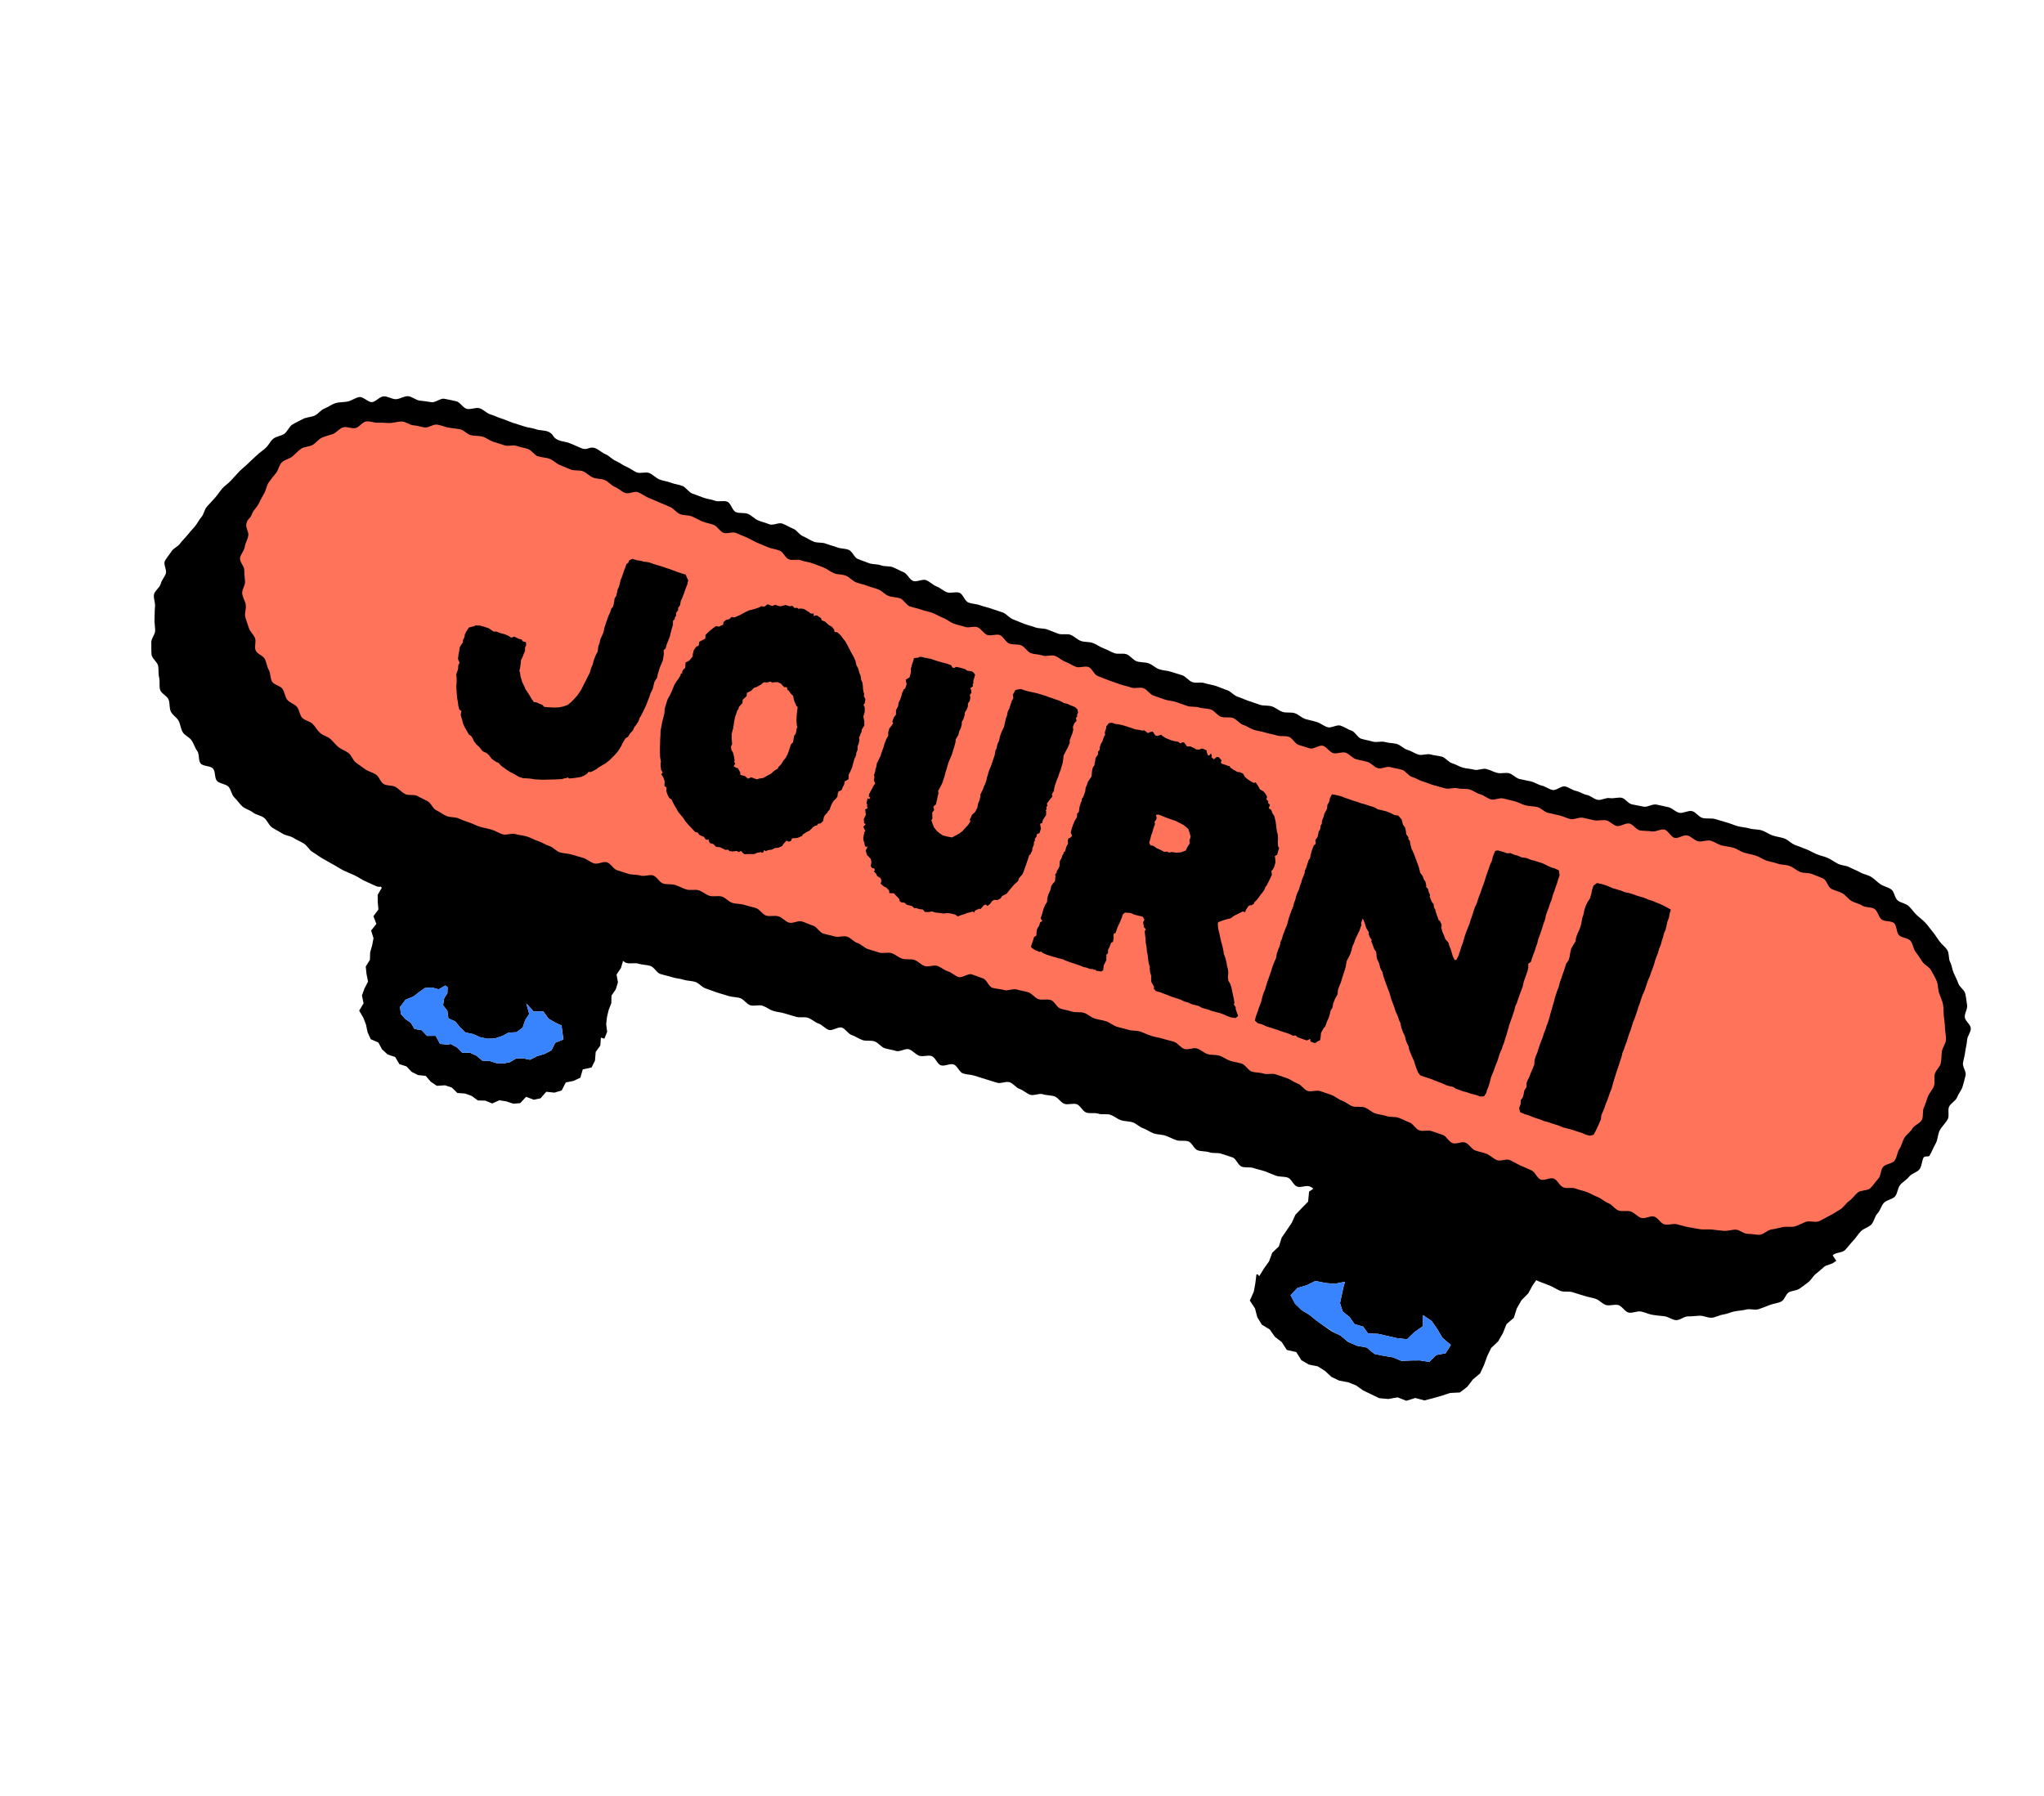
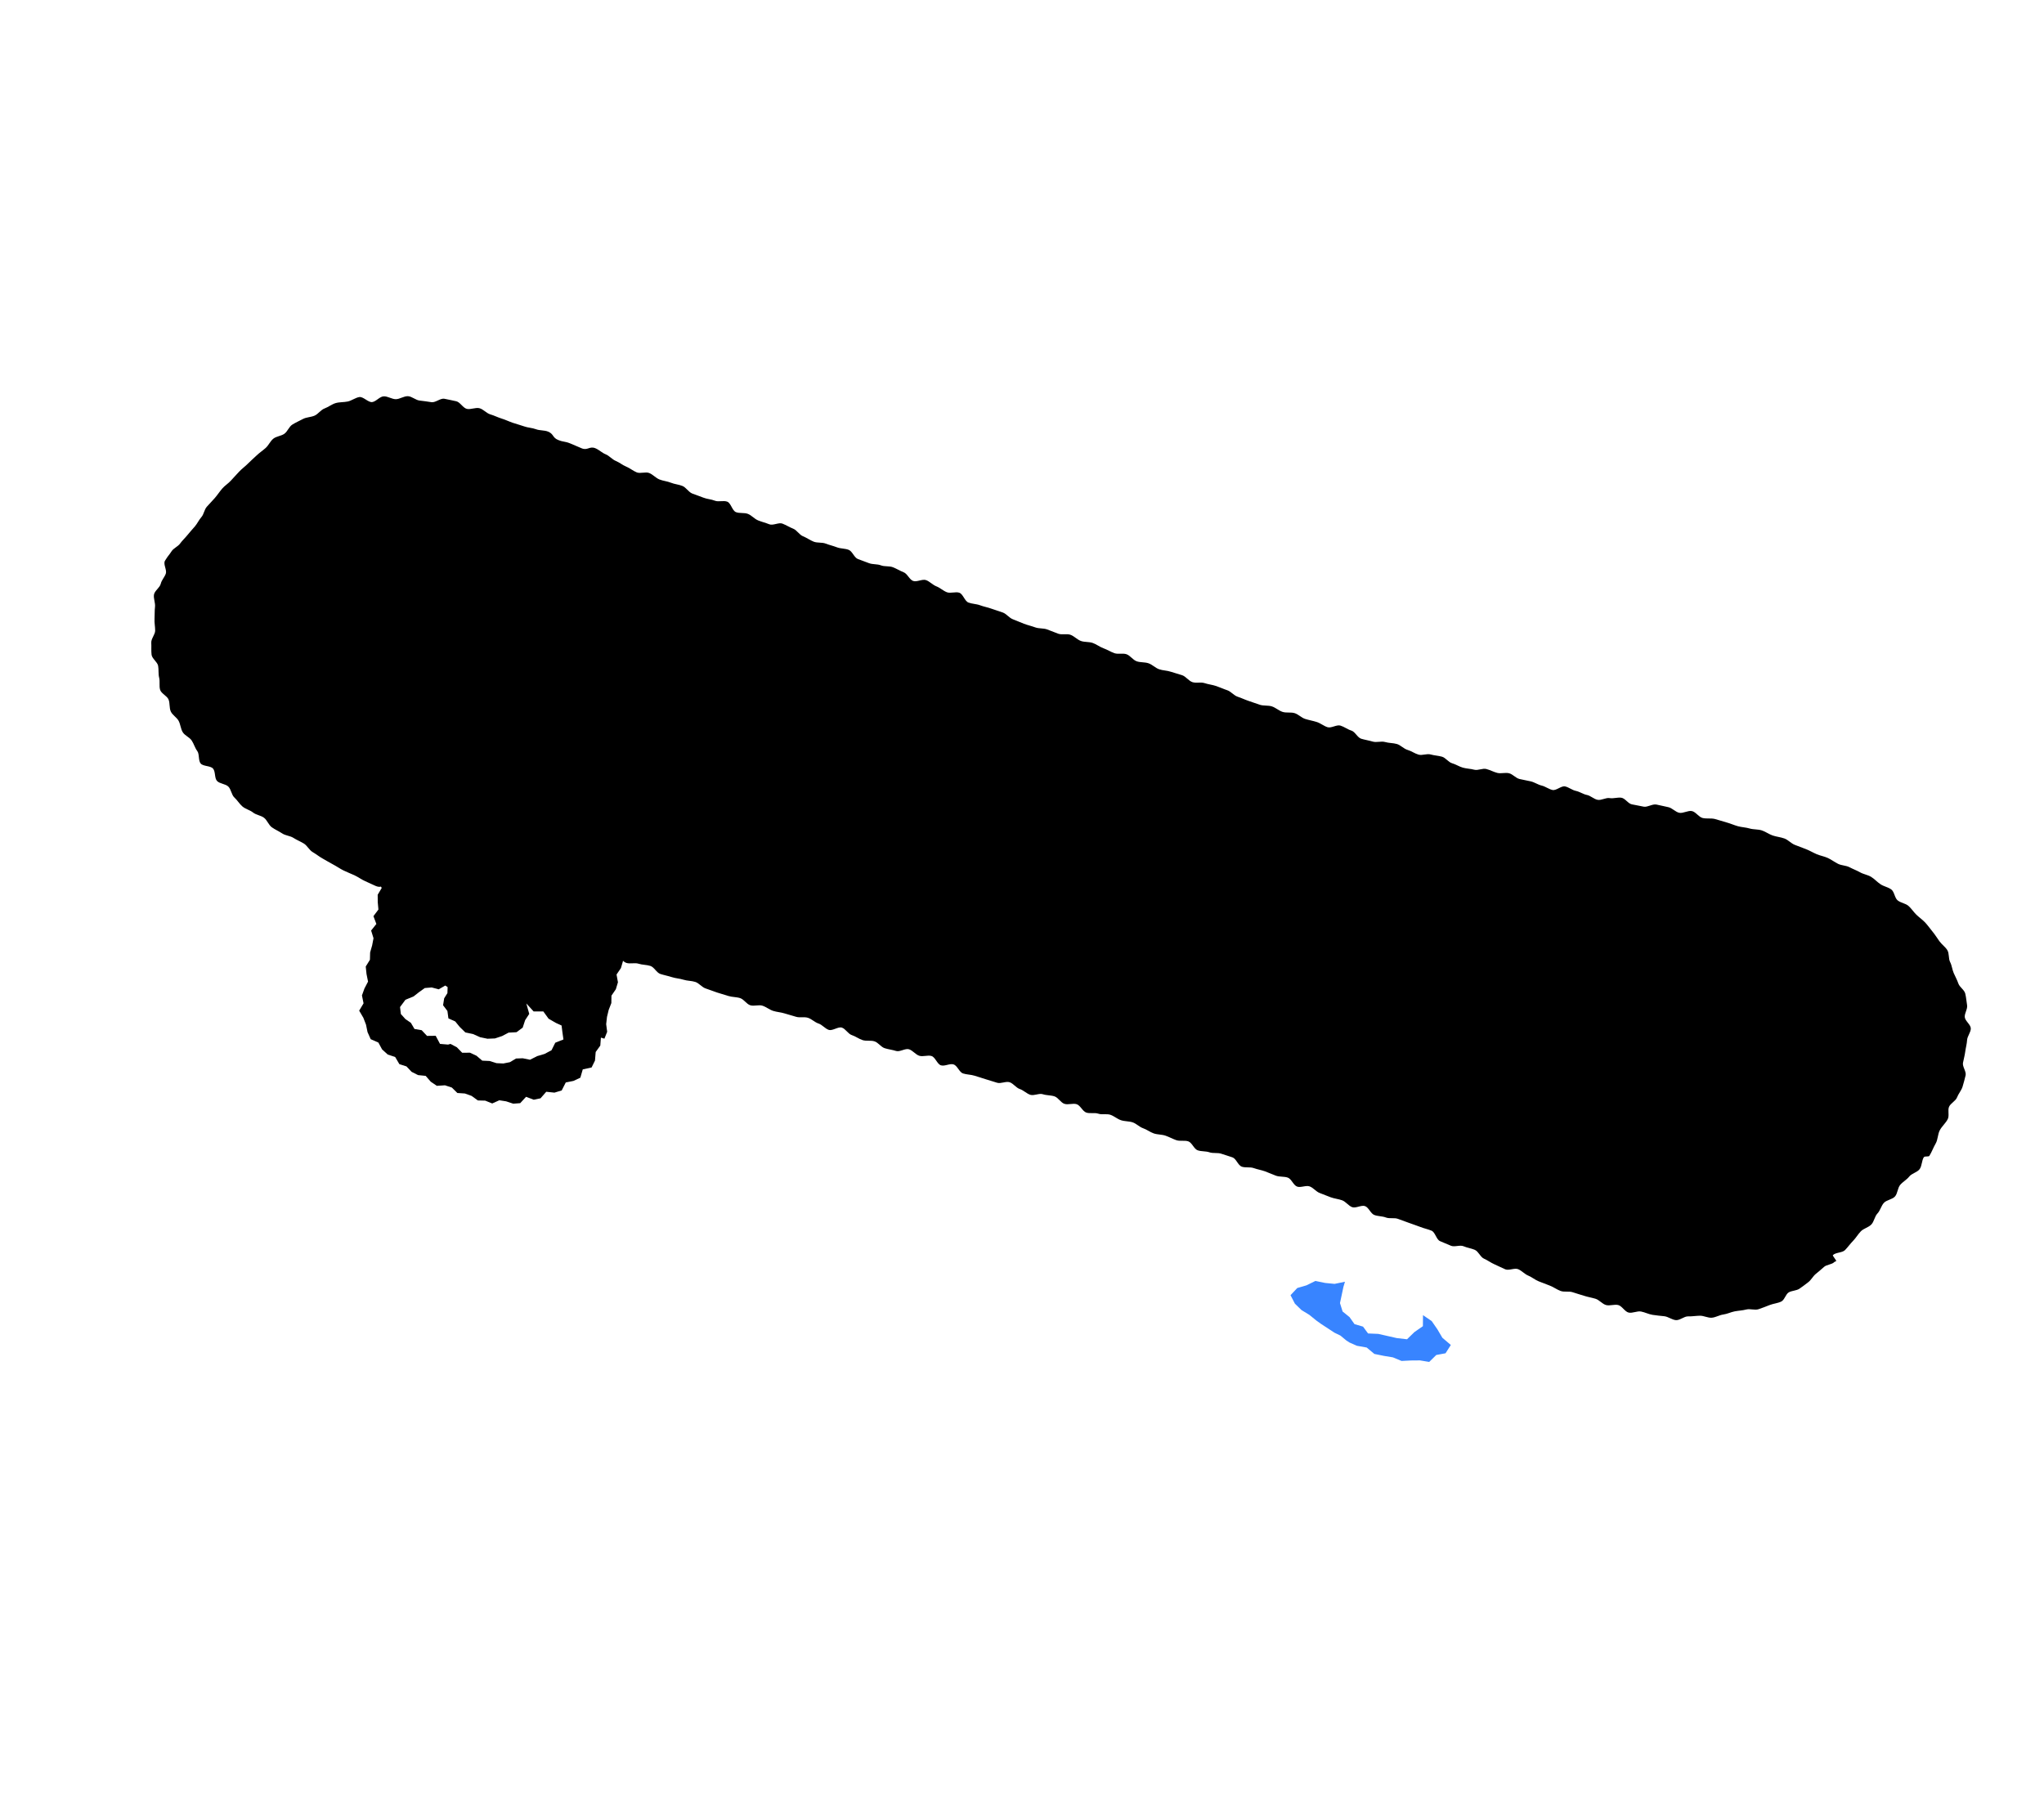
<svg xmlns="http://www.w3.org/2000/svg" width="297" height="261" viewBox="0 0 297 261" fill="none">
  <g clip-path="url(#clip0_860_12666)">
    <path d="M279.577 168.151C279.68 167.994 280.242 168.132 280.345 167.974C280.693 167.425 280.914 166.769 281.254 166.192C281.593 165.614 281.546 164.849 281.859 164.254C282.172 163.659 282.726 163.222 283.021 162.621C283.271 162.105 282.981 161.351 283.205 160.84C283.43 160.33 284.163 160.004 284.362 159.483C284.561 158.961 284.989 158.474 285.16 157.945C285.331 157.416 285.468 156.821 285.607 156.282C285.746 155.743 285.117 154.997 285.228 154.451C285.339 153.904 285.487 153.36 285.56 152.805C285.633 152.25 285.793 151.704 285.825 151.144C285.857 150.584 286.371 150.017 286.364 149.459C286.357 148.9 285.535 148.374 285.487 147.811C285.439 147.248 285.919 146.631 285.823 146.075C285.726 145.519 285.695 144.939 285.557 144.389C285.418 143.838 284.741 143.466 284.556 142.929C284.371 142.391 284.109 141.93 283.881 141.408C283.653 140.886 283.622 140.313 283.357 139.805C283.097 139.306 283.256 138.561 282.95 138.076C282.654 137.598 282.138 137.249 281.802 136.782C281.466 136.316 281.177 135.837 280.81 135.394C280.451 134.962 280.123 134.484 279.731 134.063C279.347 133.653 278.865 133.326 278.449 132.923C278.034 132.52 277.735 132.023 277.302 131.646C276.878 131.281 276.195 131.212 275.743 130.856C275.291 130.5 275.27 129.594 274.806 129.257C274.353 128.928 273.718 128.819 273.237 128.499C272.756 128.179 272.375 127.732 271.881 127.431C271.388 127.13 270.78 127.055 270.28 126.772C269.781 126.489 269.248 126.299 268.738 126.031C268.242 125.767 267.592 125.791 267.078 125.537C266.565 125.283 266.121 124.932 265.6 124.69C265.079 124.448 264.509 124.365 263.978 124.138C263.447 123.911 262.973 123.623 262.435 123.408C261.893 123.19 261.348 122.992 260.805 122.785C260.258 122.574 259.831 122.054 259.283 121.854C258.734 121.654 258.131 121.605 257.579 121.419C257.023 121.23 256.533 120.849 255.98 120.673C255.426 120.498 254.785 120.565 254.23 120.4C253.676 120.234 253.064 120.223 252.505 120.065C251.945 119.907 251.4 119.66 250.846 119.511C250.275 119.362 249.725 119.156 249.17 119.017C248.614 118.878 247.97 119.009 247.409 118.878C246.835 118.743 246.406 117.991 245.844 117.87C245.283 117.749 244.566 118.233 244.005 118.119C243.445 118.004 242.948 117.399 242.386 117.295C241.825 117.19 241.233 117.022 240.676 116.92C240.087 116.815 239.409 117.324 238.85 117.232C238.253 117.132 237.692 116.984 237.141 116.897C236.587 116.814 236.149 116.018 235.598 115.931C235.047 115.844 234.444 116.08 233.894 115.983C233.344 115.886 232.693 116.336 232.145 116.235C231.598 116.135 231.122 115.631 230.573 115.524C230.024 115.417 229.53 115.05 228.98 114.936C228.429 114.823 227.954 114.402 227.406 114.285C226.863 114.17 226.127 114.927 225.578 114.803C225.029 114.679 224.55 114.289 224.003 114.161C223.457 114.034 222.972 113.678 222.425 113.551C221.879 113.423 221.331 113.339 220.787 113.207C220.243 113.076 219.814 112.51 219.268 112.372C218.723 112.235 218.098 112.461 217.555 112.32C217.013 112.178 216.514 111.901 215.974 111.756C215.434 111.611 214.754 112.004 214.214 111.859C213.674 111.713 213.1 111.711 212.559 111.559C212.025 111.412 211.536 111.071 210.995 110.919C210.461 110.772 210.062 110.117 209.521 109.965C208.979 109.813 208.409 109.797 207.87 109.641C207.331 109.485 206.66 109.824 206.117 109.666C205.564 109.507 205.072 109.136 204.519 108.977C203.966 108.818 203.523 108.281 202.97 108.122C202.417 107.962 201.808 107.997 201.257 107.834C200.707 107.671 200.028 107.938 199.473 107.773C198.919 107.607 198.348 107.524 197.794 107.359C197.246 107.192 196.901 106.336 196.353 106.169C195.805 106.003 195.324 105.616 194.772 105.447C194.22 105.277 193.443 105.854 192.894 105.68C192.344 105.507 191.87 105.093 191.324 104.922C190.779 104.751 190.202 104.653 189.656 104.482C189.111 104.312 188.662 103.809 188.116 103.639C187.57 103.468 186.909 103.632 186.362 103.455C185.815 103.278 185.355 102.835 184.808 102.657C184.261 102.48 183.618 102.602 183.071 102.424C182.524 102.247 181.982 102.046 181.437 101.865C180.893 101.684 180.372 101.425 179.825 101.248C179.281 101.067 178.865 100.488 178.321 100.307C177.776 100.127 177.254 99.878 176.706 99.695C176.158 99.511 175.574 99.457 175.025 99.274C174.477 99.091 173.799 99.315 173.253 99.128C172.707 98.94 172.318 98.313 171.772 98.126C171.226 97.939 170.666 97.807 170.12 97.62C169.574 97.433 168.962 97.448 168.418 97.257C167.875 97.066 167.434 96.585 166.89 96.394C166.347 96.203 165.707 96.293 165.164 96.102C164.621 95.911 164.236 95.276 163.696 95.081C163.155 94.886 162.464 95.113 161.921 94.922C161.38 94.727 160.883 94.407 160.342 94.212C159.801 94.017 159.328 93.636 158.787 93.441C158.246 93.246 157.601 93.344 157.056 93.147C156.512 92.95 156.089 92.448 155.545 92.251C155.004 92.056 154.308 92.291 153.763 92.093C153.225 91.894 152.692 91.671 152.154 91.473C151.615 91.274 150.964 91.373 150.426 91.175C149.888 90.976 149.318 90.85 148.783 90.647C148.247 90.444 147.722 90.2 147.18 89.998C146.642 89.799 146.248 89.213 145.706 89.012C145.164 88.81 144.609 88.661 144.067 88.46C143.525 88.259 142.95 88.167 142.41 87.962C141.871 87.757 141.254 87.769 140.715 87.564C140.175 87.359 139.948 86.35 139.408 86.145C138.869 85.94 138.13 86.273 137.591 86.068C137.051 85.863 136.605 85.423 136.068 85.214C135.531 85.005 135.107 84.514 134.568 84.309C134.028 84.103 133.214 84.628 132.674 84.423C132.135 84.218 131.846 83.377 131.309 83.168C130.772 82.959 130.279 82.642 129.742 82.433C129.205 82.224 128.53 82.368 127.999 82.158C127.468 81.947 126.804 82.05 126.267 81.841C125.73 81.632 125.184 81.444 124.651 81.238C124.118 81.031 123.855 80.12 123.32 79.907C122.786 79.694 122.148 79.748 121.611 79.539C121.074 79.33 120.504 79.204 119.971 78.997C119.438 78.79 118.761 78.928 118.227 78.716C117.692 78.503 117.214 78.146 116.679 77.933C116.145 77.72 115.792 77.046 115.261 76.835C114.731 76.625 114.231 76.309 113.696 76.096C113.162 75.883 112.331 76.408 111.796 76.195C111.262 75.982 110.696 75.842 110.162 75.629C109.627 75.416 109.217 74.896 108.682 74.683C108.148 74.47 107.458 74.638 106.926 74.421C106.394 74.204 106.21 73.12 105.676 72.907C105.141 72.694 104.409 72.977 103.874 72.764C103.342 72.547 102.727 72.533 102.195 72.317C101.663 72.1 101.111 71.93 100.576 71.718C100.044 71.501 99.69 70.837 99.158 70.62C98.626 70.403 98.019 70.368 97.487 70.151C96.955 69.934 96.353 69.891 95.819 69.678C95.287 69.462 94.871 68.959 94.339 68.743C93.807 68.526 93.049 68.863 92.517 68.646C91.985 68.43 91.528 68.032 90.996 67.815C90.464 67.598 90.007 67.201 89.475 66.984C88.943 66.767 88.54 66.235 88.006 66.022C87.471 65.81 87.039 65.357 86.507 65.14C85.663 64.796 85.379 65.498 84.54 65.157C83.697 64.813 83.708 64.788 82.865 64.444C82.021 64.1 81.949 64.278 81.103 63.938C80.257 63.598 80.477 63.062 79.631 62.722C79.085 62.502 78.423 62.584 77.883 62.379C77.344 62.174 76.716 62.163 76.175 61.968C75.62 61.769 75.058 61.631 74.513 61.444C73.953 61.253 73.432 60.994 72.88 60.825C72.328 60.655 71.797 60.379 71.24 60.217C70.683 60.055 70.229 59.468 69.666 59.324C69.103 59.18 68.401 59.548 67.838 59.421C67.275 59.294 66.848 58.422 66.285 58.312C65.722 58.201 65.124 58.044 64.557 57.947C63.99 57.851 63.28 58.526 62.711 58.449C62.142 58.373 61.56 58.266 60.987 58.213C60.413 58.161 59.852 57.602 59.278 57.577C58.689 57.548 58.09 58.011 57.514 58.012C56.938 58.013 56.329 57.57 55.752 57.598C55.161 57.622 54.636 58.374 54.066 58.434C53.495 58.493 52.779 57.613 52.211 57.702C51.643 57.791 51.095 58.227 50.534 58.347C49.974 58.468 49.327 58.417 48.772 58.58C48.216 58.742 47.71 59.156 47.169 59.355C46.617 59.553 46.242 60.168 45.712 60.401C45.178 60.638 44.531 60.614 44.016 60.891C43.504 61.164 42.973 61.397 42.486 61.697C41.999 61.998 41.785 62.701 41.319 63.037C40.852 63.373 40.155 63.393 39.708 63.758C39.261 64.123 39.028 64.721 38.595 65.106C38.163 65.491 37.685 65.803 37.269 66.205C36.852 66.606 36.416 66.972 36.015 67.384C35.614 67.795 35.127 68.129 34.739 68.554C34.352 68.98 33.948 69.395 33.568 69.825C33.188 70.256 32.66 70.568 32.288 71.004C31.915 71.439 31.594 71.93 31.221 72.365C30.849 72.801 30.43 73.206 30.053 73.639C29.677 74.072 29.629 74.731 29.265 75.145C28.901 75.559 28.671 76.087 28.314 76.506C27.958 76.924 27.584 77.32 27.243 77.749C26.902 78.178 26.488 78.543 26.168 78.99C25.848 79.438 25.197 79.67 24.912 80.14C24.626 80.611 24.197 81.031 23.953 81.529C23.71 82.027 24.279 82.849 24.09 83.372C23.901 83.895 23.49 84.288 23.359 84.832C23.226 85.403 22.474 85.842 22.375 86.402C22.277 86.962 22.59 87.622 22.523 88.186C22.455 88.75 22.491 89.348 22.454 89.915C22.416 90.483 22.546 91.072 22.546 91.641C22.546 92.211 21.948 92.822 21.981 93.392C22.014 93.961 21.956 94.586 22.024 95.151C22.093 95.716 22.872 96.199 22.976 96.76C23.08 97.321 22.984 97.937 23.126 98.49C23.268 99.043 23.094 99.719 23.271 100.261C23.447 100.804 24.28 101.13 24.494 101.665C24.709 102.199 24.576 102.88 24.817 103.399C25.059 103.924 25.683 104.251 25.955 104.757C26.226 105.263 26.251 105.904 26.546 106.398C26.841 106.893 27.526 107.127 27.848 107.607C28.17 108.086 28.312 108.672 28.657 109.133C29.002 109.594 28.79 110.496 29.152 110.947C29.517 111.394 30.568 111.26 30.95 111.69C31.335 112.123 31.143 113.077 31.538 113.495C31.934 113.912 32.764 113.907 33.175 114.308C33.591 114.712 33.632 115.511 34.057 115.899C34.486 116.289 34.795 116.831 35.23 117.203C35.674 117.581 36.322 117.72 36.767 118.078C37.213 118.435 37.911 118.498 38.364 118.843C38.818 119.189 39.035 119.896 39.498 120.226C39.972 120.564 40.521 120.797 40.994 121.112C41.476 121.438 42.155 121.456 42.633 121.763C43.127 122.08 43.668 122.292 44.153 122.588C44.639 122.884 44.94 123.546 45.429 123.828C45.918 124.11 46.395 124.504 46.888 124.772C47.408 125.057 47.904 125.371 48.398 125.628C48.929 125.905 49.409 126.251 49.907 126.495C50.453 126.765 51.005 126.968 51.497 127.196C52.062 127.462 52.542 127.825 53.023 128.036C53.628 128.3 54.156 128.574 54.605 128.759C55.626 129.175 55.689 128.324 56.508 128.596C57.06 128.766 57.425 129.514 57.974 129.687C58.526 129.857 59.275 129.382 59.827 129.552C60.379 129.721 60.736 130.514 61.286 130.687C61.835 130.861 62.448 130.829 63 130.998C63.552 131.168 64.137 131.228 64.687 131.401C65.236 131.574 65.789 131.733 66.341 131.903C66.893 132.072 67.293 132.717 67.845 132.887C68.394 133.06 69.013 133.01 69.565 133.18C70.117 133.349 70.766 133.194 71.322 133.366C71.872 133.539 72.467 133.567 73.016 133.74C73.566 133.914 73.882 134.838 74.431 135.011C74.98 135.184 75.713 134.776 76.263 134.95C76.812 135.123 77.422 135.111 77.972 135.285C78.521 135.458 78.965 135.968 79.515 136.141C80.064 136.314 80.604 136.519 81.153 136.693C81.703 136.866 82.245 137.067 82.794 137.241C83.344 137.414 84.039 137.13 84.589 137.303C85.138 137.476 85.484 138.295 86.034 138.468C86.583 138.641 87.077 138.992 87.627 139.165C88.176 139.338 88.992 138.678 89.541 138.851C90.091 139.024 90.463 139.761 91.013 139.934C91.562 140.108 92.241 139.873 92.792 140.053C93.343 140.232 93.958 140.197 94.505 140.374C95.054 140.547 95.4 141.359 95.95 141.539C96.501 141.718 97.069 141.821 97.62 142.001C98.171 142.181 98.764 142.202 99.318 142.378C99.871 142.554 100.484 142.522 101.031 142.699C101.577 142.876 101.991 143.475 102.544 143.651C103.097 143.827 103.628 144.054 104.175 144.231C104.722 144.408 105.278 144.564 105.831 144.739C106.384 144.915 106.998 144.873 107.549 145.053C108.092 145.227 108.47 145.913 109.013 146.088C109.556 146.262 110.246 145.979 110.789 146.154C111.332 146.329 111.801 146.734 112.34 146.906C112.879 147.078 113.471 147.104 114.014 147.278C114.557 147.453 115.111 147.586 115.654 147.76C116.197 147.935 116.858 147.737 117.401 147.912C117.944 148.086 118.386 148.567 118.929 148.742C119.472 148.916 119.884 149.492 120.427 149.667C120.97 149.842 121.785 149.165 122.325 149.337C122.864 149.509 123.227 150.251 123.771 150.425C124.314 150.6 124.79 150.977 125.333 151.152C125.876 151.327 126.527 151.161 127.07 151.336C127.613 151.51 128.003 152.154 128.546 152.329C129.089 152.503 129.666 152.558 130.21 152.733C130.753 152.907 131.542 152.312 132.085 152.487C132.628 152.661 133.034 153.255 133.577 153.43C134.12 153.604 134.817 153.293 135.36 153.468C135.903 153.643 136.179 154.645 136.722 154.819C137.265 154.994 138.018 154.512 138.561 154.687C139.105 154.861 139.389 155.825 139.932 156C140.475 156.174 141.077 156.158 141.621 156.332C142.164 156.507 142.708 156.671 143.251 156.846C143.794 157.021 144.34 157.175 144.883 157.349C145.426 157.524 146.165 157.098 146.705 157.277C147.246 157.455 147.639 158.085 148.18 158.263C148.72 158.442 149.162 158.922 149.702 159.101C150.243 159.279 150.985 158.839 151.526 159.018C152.067 159.196 152.683 159.15 153.223 159.329C153.764 159.507 154.125 160.237 154.666 160.415C155.206 160.594 155.908 160.291 156.448 160.47C156.989 160.648 157.304 161.506 157.845 161.685C158.385 161.863 159.052 161.664 159.59 161.846C160.129 162.029 160.798 161.826 161.339 162.004C161.877 162.187 162.337 162.614 162.877 162.792C163.416 162.975 164.034 162.925 164.579 163.106C165.123 163.287 165.553 163.776 166.095 163.961C166.637 164.146 167.104 164.528 167.646 164.713C168.188 164.898 168.802 164.856 169.34 165.038C169.878 165.221 170.385 165.509 170.921 165.695C171.456 165.881 172.131 165.687 172.669 165.869C173.209 166.058 173.491 166.982 174.027 167.168C174.566 167.357 175.197 167.272 175.733 167.458C176.269 167.644 176.933 167.482 177.469 167.668C178.004 167.854 178.556 168.007 179.093 168.199C179.63 168.392 179.891 169.357 180.431 169.546C180.97 169.734 181.632 169.56 182.169 169.752C182.706 169.945 183.278 170.034 183.815 170.226C184.352 170.419 184.867 170.669 185.404 170.861C185.941 171.054 186.587 170.945 187.124 171.138C187.661 171.33 187.935 172.243 188.469 172.439C189.003 172.636 189.764 172.219 190.298 172.415C190.833 172.611 191.233 173.18 191.767 173.376C192.302 173.572 192.829 173.797 193.361 173.997C193.893 174.197 194.484 174.239 195.019 174.435C195.553 174.632 195.939 175.23 196.471 175.43C197.003 175.63 197.819 175.079 198.354 175.282C198.89 175.484 199.161 176.368 199.693 176.568C200.224 176.768 200.848 176.727 201.382 176.934C201.915 177.14 202.606 176.93 203.135 177.134C203.665 177.338 204.212 177.515 204.741 177.719C205.27 177.923 205.827 178.085 206.37 178.303C206.912 178.52 207.477 178.627 208.01 178.85C208.544 179.074 208.707 180.139 209.238 180.366C209.761 180.587 210.293 180.804 210.821 181.035C211.349 181.266 212.137 180.882 212.665 181.113C213.19 181.341 213.787 181.409 214.312 181.643C214.838 181.878 215.103 182.687 215.632 182.917C216.16 183.148 216.626 183.508 217.154 183.738C217.682 183.969 218.192 184.237 218.719 184.461C219.246 184.685 220.07 184.222 220.597 184.446C221.124 184.671 221.539 185.167 222.071 185.383C222.6 185.604 223.057 186.002 223.592 186.215C224.127 186.427 224.665 186.626 225.202 186.835C225.739 187.044 226.219 187.408 226.757 187.606C227.295 187.805 227.983 187.609 228.522 187.797C229.065 187.988 229.621 188.127 230.165 188.308C230.71 188.489 231.284 188.575 231.832 188.742C232.38 188.909 232.807 189.495 233.356 189.652C233.906 189.808 234.586 189.514 235.139 189.657C235.692 189.799 236.093 190.626 236.652 190.751C237.212 190.876 237.888 190.486 238.451 190.597C239.017 190.704 239.553 190.99 240.118 191.08C240.684 191.171 241.266 191.218 241.833 191.282C242.399 191.345 242.952 191.806 243.521 191.849C244.096 191.892 244.711 191.286 245.281 191.303C245.857 191.318 246.422 191.217 246.993 191.207C247.57 191.196 248.155 191.54 248.726 191.497C249.296 191.454 249.836 191.106 250.406 191.03C250.976 190.954 251.495 190.68 252.059 190.572C252.622 190.465 253.185 190.45 253.741 190.304C254.297 190.158 254.972 190.441 255.517 190.261C256.062 190.08 256.603 189.865 257.142 189.653C257.68 189.441 258.298 189.401 258.821 189.147C259.306 188.916 259.465 188.062 259.922 187.807C260.378 187.553 261.016 187.575 261.456 187.288C261.896 187.001 262.313 186.655 262.738 186.341C263.162 186.028 263.412 185.495 263.817 185.152C264.222 184.809 264.637 184.494 265.018 184.13C265.399 183.766 266.181 183.784 266.541 183.401C266.606 183.335 266.741 183.33 266.803 183.26C266.868 183.194 266.252 182.478 266.318 182.411C266.718 181.983 267.687 182.086 268.097 181.659C268.508 181.232 268.847 180.747 269.262 180.323C269.677 179.898 269.97 179.367 270.384 178.943C270.799 178.518 271.498 178.379 271.909 177.952C272.32 177.525 272.389 176.776 272.799 176.349C273.21 175.922 273.339 175.239 273.738 174.805C274.138 174.37 274.961 174.318 275.349 173.876C275.737 173.434 275.724 172.642 276.106 172.191C276.489 171.74 277.054 171.447 277.417 170.983C277.78 170.52 278.585 170.378 278.932 169.899C279.279 169.419 279.222 168.653 279.545 168.158L279.577 168.151Z" fill="black" />
-     <path d="M78.189 66.298C78.717 66.512 79.353 66.469 79.882 66.683C80.41 66.897 80.833 67.371 81.365 67.588C81.897 67.805 82.421 68.027 82.949 68.241C83.477 68.455 84.167 68.271 84.699 68.488C85.227 68.702 85.65 69.186 86.178 69.401C86.706 69.615 87.349 69.553 87.877 69.768C88.405 69.982 88.799 70.535 89.327 70.749C89.855 70.964 90.288 71.416 90.82 71.633C91.352 71.85 92.181 71.319 92.709 71.533C93.238 71.747 93.701 72.127 94.229 72.341C94.757 72.555 95.277 72.791 95.809 73.008C96.337 73.222 96.853 73.472 97.381 73.686C97.909 73.9 98.283 74.501 98.811 74.715C99.34 74.929 99.995 74.832 100.523 75.046C101.051 75.26 101.543 75.572 102.071 75.786C102.6 76 103.188 76.072 103.718 76.283C104.249 76.493 104.574 77.21 105.105 77.42C105.633 77.634 106.408 77.237 106.939 77.448C107.467 77.662 107.988 77.904 108.518 78.115C109.049 78.325 109.522 78.673 110.053 78.883C110.584 79.094 111.101 79.333 111.631 79.544C112.162 79.754 112.756 79.809 113.287 80.019C113.818 80.229 114.099 81.071 114.628 81.285C115.156 81.499 115.879 81.222 116.41 81.433C116.941 81.643 117.55 81.658 118.081 81.868C118.611 82.079 119.151 82.267 119.681 82.478C120.212 82.688 120.662 83.097 121.193 83.308C121.723 83.518 122.365 83.45 122.898 83.657C123.431 83.863 123.832 84.405 124.363 84.616C124.894 84.826 125.469 84.918 126.003 85.124C126.536 85.331 127.101 85.454 127.632 85.665C128.163 85.875 128.573 86.395 129.103 86.606C129.634 86.816 130.268 86.76 130.801 86.966C131.334 87.172 131.661 87.912 132.194 88.119C132.728 88.325 133.317 88.388 133.846 88.591C134.379 88.798 134.964 88.868 135.497 89.075C136.03 89.281 136.522 89.592 137.055 89.799C137.588 90.005 138.04 90.421 138.573 90.627C139.106 90.834 139.69 90.904 140.222 91.104C140.754 91.304 141.501 90.949 142.037 91.152C142.572 91.355 142.91 92.069 143.446 92.272C143.982 92.474 144.732 92.089 145.268 92.291C145.804 92.494 146.102 93.319 146.638 93.522C147.17 93.722 147.835 93.576 148.37 93.779C148.906 93.982 149.244 94.713 149.776 94.913C150.308 95.113 150.937 95.064 151.475 95.263C152.013 95.462 152.745 95.114 153.283 95.312C153.822 95.511 154.259 95.973 154.796 96.165C155.333 96.358 155.809 96.719 156.346 96.911C156.883 97.104 157.621 96.737 158.158 96.93C158.695 97.122 158.968 98.052 159.505 98.245C160.042 98.437 160.563 98.679 161.102 98.868C161.639 99.06 162.179 99.249 162.718 99.438C163.257 99.626 163.828 99.725 164.367 99.914C164.907 100.103 165.61 99.823 166.149 100.012C166.689 100.201 167.054 100.889 167.594 101.078C168.133 101.267 168.67 101.459 169.21 101.648C169.749 101.836 170.352 101.836 170.894 102.021C171.435 102.206 171.967 102.406 172.509 102.591C173.051 102.776 173.701 102.637 174.242 102.815C174.782 102.993 175.407 102.926 175.949 103.111C176.491 103.295 176.862 103.976 177.404 104.161C177.945 104.346 178.609 104.161 179.149 104.339C179.69 104.518 180.085 105.154 180.625 105.332C181.166 105.511 181.647 105.881 182.191 106.061C182.734 106.236 183.318 106.29 183.862 106.464C184.405 106.639 184.985 106.706 185.528 106.881C186.071 107.056 186.721 106.9 187.264 107.075C187.807 107.249 188.146 108.079 188.689 108.254C189.232 108.428 189.783 108.591 190.325 108.76C190.866 108.928 191.691 108.213 192.236 108.384C192.782 108.554 193.157 109.271 193.702 109.442C194.25 109.609 194.963 109.215 195.511 109.382C196.059 109.549 196.469 110.162 197.015 110.322C197.562 110.483 198.137 110.558 198.684 110.719C199.231 110.879 199.653 111.473 200.2 111.634C200.747 111.794 201.485 111.319 202.032 111.48C202.579 111.64 203.153 111.709 203.702 111.866C204.251 112.023 204.633 112.754 205.182 112.911C205.727 113.065 206.221 113.416 206.764 113.574C207.307 113.732 207.83 113.97 208.376 114.125C208.921 114.279 209.472 114.425 210.02 114.576C210.568 114.726 211.243 114.406 211.791 114.557C212.339 114.707 212.961 114.577 213.507 114.721C214.054 114.865 214.532 115.282 215.078 115.426C215.625 115.57 216.092 116.029 216.638 116.173C217.188 116.314 217.878 115.894 218.427 116.035C218.976 116.175 219.527 116.305 220.075 116.439C220.623 116.573 221.129 116.904 221.677 117.038C222.224 117.172 222.813 117.152 223.363 117.282C223.916 117.408 224.364 117.996 224.919 118.119C225.474 118.241 226.026 118.378 226.578 118.498C227.129 118.617 227.649 118.919 228.206 119.032C228.762 119.144 229.424 118.727 229.979 118.833C230.534 118.939 231.081 119.1 231.636 119.206C232.191 119.312 232.803 119.114 233.359 119.21C233.915 119.306 234.384 119.946 234.943 120.038C235.501 120.13 236.159 119.585 236.721 119.673C237.274 119.756 237.725 120.583 238.302 120.681C238.879 120.779 239.447 120.723 240.021 120.825C240.595 120.927 241.25 120.446 241.823 120.558C242.396 120.67 242.768 121.642 243.336 121.762C243.904 121.881 244.604 121.288 245.17 121.412C245.735 121.535 246.18 122.128 246.741 122.259C247.301 122.39 247.977 122.027 248.537 122.168C249.096 122.31 249.582 122.705 250.143 122.853C250.704 123 251.284 123.035 251.84 123.19C252.395 123.346 252.873 123.746 253.424 123.909C253.974 124.072 254.546 124.161 255.095 124.335C255.645 124.508 256.123 124.882 256.668 125.063C257.212 125.243 257.791 125.321 258.332 125.516C258.873 125.711 259.514 125.643 260.047 125.85C260.585 126.059 261.033 126.495 261.559 126.713C262.088 126.933 262.781 126.795 263.306 127.023C263.83 127.252 264.4 127.427 264.919 127.673C265.441 127.922 265.592 128.914 266.102 129.171C266.613 129.429 267.2 129.544 267.701 129.817C268.209 130.095 268.544 130.638 269.036 130.932C269.528 131.227 270.142 131.311 270.618 131.622C271.093 131.933 271.913 131.768 272.383 132.098C272.852 132.427 272.954 133.266 273.402 133.62C273.85 133.973 274.777 133.779 275.206 134.153C275.635 134.527 275.529 135.51 275.937 135.908C276.345 136.306 277.211 136.287 277.591 136.711C277.971 137.135 277.996 137.885 278.348 138.335C278.701 138.791 279.003 139.267 279.315 139.745C279.626 140.223 280.313 140.497 280.587 141C280.86 141.502 281.178 142.022 281.401 142.551C281.627 143.077 281.575 143.733 281.749 144.28C281.923 144.826 282.199 145.358 282.321 145.925C282.443 146.493 282.378 147.086 282.445 147.661C282.512 148.236 282.6 148.798 282.612 149.381C282.625 149.964 282.791 150.539 282.754 151.123C282.718 151.707 282.251 152.218 282.164 152.796C282.076 153.374 282.128 153.939 281.999 154.513C281.87 155.086 281.309 155.491 281.139 156.053C280.968 156.615 281.213 157.263 281.01 157.815C280.808 158.367 280.38 158.778 280.15 159.323C279.919 159.868 279.811 160.41 279.553 160.937C279.293 161.469 279.519 162.246 279.246 162.763C278.973 163.28 278.154 163.511 277.859 164.02C277.565 164.528 277.017 164.871 276.708 165.37C276.398 165.868 276.319 166.507 275.983 166.988C275.646 167.469 275.651 168.206 275.288 168.67C274.924 169.133 274.011 169.138 273.624 169.58C273.236 170.022 273.317 170.886 272.909 171.309C272.5 171.732 272.192 172.286 271.754 172.679C271.317 173.072 270.422 172.925 269.958 173.29C269.495 173.655 269.18 174.194 268.693 174.527C268.207 174.861 267.893 175.466 267.379 175.765C266.866 176.065 266.374 176.406 265.84 176.67C265.305 176.934 264.798 177.265 264.271 177.484C263.744 177.704 262.972 177.368 262.428 177.555C261.885 177.741 261.374 178.07 260.82 178.222C260.265 178.374 259.631 178.205 259.066 178.323C258.501 178.441 257.951 178.596 257.378 178.676C256.805 178.756 256.286 179.391 255.709 179.435C255.132 179.48 254.526 179.292 253.947 179.307C253.367 179.322 252.796 178.713 252.218 178.701C251.639 178.689 251.066 178.912 250.485 178.871C249.91 178.829 249.343 178.749 248.767 178.684C248.19 178.619 247.6 178.725 247.028 178.636C246.457 178.547 245.893 178.446 245.317 178.338C244.742 178.23 244.205 178.037 243.635 177.911C243.072 177.784 242.405 178.076 241.842 177.932C241.278 177.788 240.906 176.958 240.353 176.799C239.8 176.64 239.039 177.166 238.483 176.994C237.928 176.822 237.506 176.245 236.957 176.061C236.409 175.878 235.718 176.105 235.171 175.911C234.624 175.718 234.247 175.055 233.705 174.853C233.163 174.652 232.722 174.188 232.185 173.979C231.648 173.77 231.149 173.46 230.611 173.245C230.072 173.029 229.483 172.95 228.947 172.731C228.411 172.512 227.677 172.771 227.14 172.546C226.603 172.32 226.321 171.512 225.791 171.285C225.26 171.058 224.375 171.64 223.846 171.409C223.318 171.179 223.058 170.313 222.529 170.082C221.997 169.849 221.47 169.608 220.939 169.381C220.405 169.152 219.915 168.82 219.387 168.589C218.858 168.359 218.027 168.817 217.5 168.593C216.963 168.367 216.533 167.894 216.001 167.678C215.469 167.461 214.868 167.391 214.333 167.178C213.799 166.965 213.449 166.244 212.918 166.044C212.382 165.841 211.582 166.326 211.047 166.123C210.511 165.92 210.192 165.136 209.653 164.937C209.115 164.739 208.559 164.583 208.024 164.38C207.488 164.178 206.765 164.471 206.229 164.269C205.691 164.07 205.352 163.323 204.814 163.124C204.276 162.925 203.769 162.637 203.228 162.442C202.69 162.243 202.026 162.395 201.485 162.2C200.945 162.005 200.339 161.992 199.802 161.8C199.266 161.607 198.822 161.131 198.285 160.938C197.744 160.743 197.061 160.959 196.517 160.768C195.974 160.576 195.524 160.134 194.985 159.945C194.445 159.757 193.991 159.312 193.448 159.121C192.905 158.93 192.362 158.755 191.818 158.564C191.275 158.373 190.547 158.723 190.005 158.539C189.463 158.354 189.096 157.659 188.553 157.468C188.01 157.277 187.545 156.874 186.999 156.687C186.457 156.502 185.911 156.314 185.369 156.13C184.828 155.945 184.133 156.202 183.591 156.018C183.049 155.833 182.415 155.906 181.873 155.721C181.332 155.536 180.984 154.761 180.442 154.576C179.9 154.391 179.309 154.349 178.764 154.168C178.22 153.987 177.745 153.6 177.201 153.419C176.656 153.238 176.008 153.367 175.463 153.186C174.919 153.005 174.468 152.546 173.922 152.369C173.375 152.192 172.629 152.619 172.085 152.438C171.541 152.257 171.156 151.589 170.612 151.408C170.067 151.227 169.499 151.124 168.952 150.947C168.405 150.77 167.821 150.716 167.274 150.539C166.727 150.362 166.213 150.085 165.67 149.911C165.123 149.733 164.49 149.829 163.943 149.652C163.396 149.475 162.823 149.379 162.28 149.205C161.733 149.028 161.269 148.598 160.723 148.421C160.176 148.244 159.594 148.186 159.045 148.013C158.498 147.836 158.047 147.361 157.502 147.19C156.952 147.016 156.298 147.18 155.755 147.005C155.211 146.83 154.631 146.746 154.085 146.576C153.54 146.405 153.224 145.497 152.675 145.324C152.125 145.151 151.455 145.38 150.905 145.207C150.356 145.034 149.964 144.377 149.414 144.204C148.865 144.03 148.283 143.973 147.734 143.8C147.184 143.627 146.454 144.047 145.905 143.874C145.356 143.701 144.748 143.725 144.202 143.554C143.657 143.383 143.378 142.352 142.827 142.183C142.277 142.009 141.754 141.771 141.204 141.598C140.659 141.427 139.825 142.157 139.279 141.987C138.733 141.816 138.283 141.324 137.735 141.157C137.187 140.99 136.725 140.54 136.176 140.367C135.63 140.196 134.915 140.561 134.365 140.387C133.816 140.214 133.387 139.665 132.841 139.494C132.295 139.323 131.638 139.49 131.093 139.319C130.547 139.149 130.087 138.688 129.541 138.518C128.995 138.347 128.314 138.602 127.762 138.432C127.216 138.262 126.661 138.096 126.116 137.925C125.57 137.754 125.136 137.213 124.59 137.042C124.045 136.871 123.624 136.284 123.076 136.117C122.528 135.95 121.831 136.261 121.279 136.091C120.733 135.921 120.159 135.835 119.61 135.662C119.06 135.489 118.71 134.701 118.161 134.527C117.612 134.354 117.082 134.084 116.528 133.908C115.972 133.736 115.203 134.251 114.651 134.082C114.099 133.913 113.668 133.34 113.112 133.168C112.556 132.996 111.874 133.235 111.321 133.059C110.765 132.887 110.393 132.134 109.837 131.962C109.281 131.79 108.708 131.678 108.155 131.502C107.601 131.326 106.978 131.384 106.422 131.212C105.866 131.04 105.438 130.464 104.886 130.294C104.334 130.125 103.653 130.353 103.097 130.181C102.541 130.009 102.076 129.557 101.52 129.385C100.964 129.213 100.289 129.433 99.737 129.264C99.185 129.094 98.67 128.785 98.114 128.613C97.558 128.441 96.913 128.572 96.358 128.4C95.802 128.228 95.453 127.397 94.897 127.225C94.341 127.053 93.625 127.412 93.069 127.24C92.513 127.068 91.881 127.163 91.322 126.995C90.764 126.827 90.217 126.633 89.665 126.464C89.109 126.292 88.749 125.486 88.197 125.317C87.645 125.147 86.884 125.641 86.326 125.473C85.767 125.305 85.302 124.852 84.746 124.68C84.19 124.508 83.632 124.357 83.074 124.188C82.516 124.02 81.907 124.038 81.351 123.866C80.795 123.694 80.368 123.108 79.813 122.942C79.259 122.777 78.761 122.407 78.209 122.238C77.657 122.068 77.148 121.741 76.59 121.573C76.032 121.405 75.437 121.377 74.878 121.209C74.32 121.04 73.604 121.415 73.045 121.247C72.487 121.079 71.986 120.74 71.43 120.568C70.876 120.402 70.295 120.318 69.737 120.15C69.178 119.982 68.67 119.671 68.111 119.503C67.306 119.244 67.536 119.302 66.535 118.899C66.093 118.719 65.427 118.825 64.833 118.569C64.36 118.363 63.907 117.984 63.353 117.726C62.869 117.502 62.638 116.683 62.103 116.42C61.617 116.184 61.124 115.933 60.6 115.661C60.117 115.411 59.348 115.658 58.84 115.38C58.358 115.12 57.969 114.652 57.472 114.365C56.975 114.078 56.246 114.237 55.754 113.942C55.262 113.647 55.106 112.866 54.624 112.556C54.157 112.256 53.565 112.131 53.09 111.81C52.616 111.488 52.178 111.153 51.715 110.822C51.252 110.492 51.1 109.779 50.644 109.437C50.189 109.095 49.628 108.93 49.182 108.573C48.745 108.221 48.417 107.75 47.988 107.376C47.559 107.002 46.92 106.89 46.502 106.507C46.085 106.124 45.825 105.593 45.421 105.197C45.023 104.8 44.291 104.721 43.904 104.308C43.516 103.896 43.509 103.146 43.142 102.719C42.774 102.293 42.085 102.132 41.734 101.689C41.383 101.246 41.368 100.557 41.038 100.099C40.707 99.642 39.852 99.542 39.544 99.067C39.236 98.591 39.344 97.857 39.06 97.37C38.776 96.883 38.736 96.275 38.481 95.769C38.227 95.269 37.372 95.044 37.148 94.524C36.924 94.005 37.249 93.265 37.053 92.736C36.856 92.208 36.32 91.797 36.156 91.251C35.993 90.706 35.763 90.178 35.635 89.628C35.508 89.085 35.802 88.445 35.708 87.885C35.614 87.325 35.253 86.814 35.194 86.25C35.136 85.686 35.627 85.104 35.604 84.535C35.582 83.967 35.484 83.438 35.497 82.866C35.51 82.294 34.829 81.711 34.875 81.138C34.921 80.566 35.48 80.071 35.556 79.502C35.633 78.933 35.962 78.448 36.072 77.885C36.183 77.322 35.66 76.656 35.799 76.101C35.989 75.266 36.301 75.569 36.671 74.568C36.837 74.112 37.343 73.725 37.621 73.141C37.843 72.667 38.095 72.191 38.402 71.663C38.673 71.199 38.718 70.577 39.062 70.085C39.376 69.638 39.726 69.204 40.107 68.747C40.46 68.326 40.531 67.606 40.948 67.194C41.34 66.804 42.033 66.709 42.483 66.33C42.909 65.973 43.285 65.54 43.768 65.204C44.225 64.89 44.914 64.951 45.422 64.66C45.904 64.384 46.243 63.849 46.775 63.606C47.276 63.375 47.836 63.265 48.384 63.064C48.903 62.873 49.305 62.259 49.868 62.102C50.4 61.951 51.078 62.329 51.649 62.21C52.192 62.1 52.643 61.327 53.22 61.249C53.767 61.175 54.386 61.476 54.973 61.433C55.527 61.39 56.1 61.485 56.684 61.473C57.241 61.459 57.808 61.245 58.395 61.261C58.981 61.278 59.492 61.76 60.071 61.805C60.65 61.849 61.163 62.054 61.739 62.119C62.316 62.184 62.937 61.62 63.514 61.708C64.092 61.796 64.606 62.033 65.175 62.143C65.744 62.252 66.304 62.268 66.87 62.398C67.437 62.528 67.858 63.099 68.421 63.243C68.984 63.387 69.566 63.301 70.129 63.462C70.692 63.622 71.131 64.024 71.684 64.2C72.237 64.376 72.756 64.529 73.308 64.715C73.86 64.901 74.538 64.611 75.087 64.811C75.635 65.01 76.205 65.06 76.748 65.268C77.292 65.476 77.633 66.11 78.172 66.331L78.189 66.298Z" fill="#FE735A" />
    <path d="M236.72 150.246L236.939 149.694L237.111 149.121L237.287 148.552L237.514 148.004L237.717 147.442L237.904 146.88L238.072 146.305L238.288 145.75L238.463 145.18L238.661 144.619L238.912 144.076L239.109 143.515L239.296 142.953L239.49 142.389L239.74 141.847L239.924 141.282L240.139 140.727L240.333 140.164L240.49 139.588L240.692 139.029L240.917 138.475L241.065 137.898L241.304 137.348L241.455 136.773L241.643 136.211L241.786 135.631L242.022 135.079L242.159 134.501L242.283 133.918L242.504 133.362L242.604 132.775L242.784 132.198L242.254 131.895L241.725 131.614L241.179 131.361L240.616 131.141L240.068 130.908L239.492 130.733L238.94 130.488L238.363 130.323L237.789 130.145L237.226 129.935L236.651 129.767L236.056 129.646L235.501 129.415L234.924 129.251L234.346 129.086L233.795 128.841L233.236 128.623L232.657 128.452L232.052 128.33L231.543 128.698L231.334 129.312L231.211 129.943L231.03 130.554L230.694 131.068L230.414 131.63L230.217 132.224L230.098 132.842L229.902 133.442L229.795 134.057L229.665 134.624L229.458 135.167L229.207 135.693L229.018 136.233L228.914 136.827L228.598 137.344L228.303 137.852L228.162 138.428L228.077 139.019L227.904 139.585L227.559 140.061L227.395 140.621L227.209 141.174L227.013 141.724L226.823 142.274L226.637 142.826L226.497 143.392L226.279 143.934L226.101 144.491L225.925 145.044L225.784 145.62L225.604 146.188L225.449 146.76L225.28 147.328L225.132 147.905L224.959 148.471L224.747 149.029L224.57 149.592L224.341 150.144L224.172 150.712L223.955 151.261L223.744 151.818L223.557 152.38L223.384 152.946L223.151 153.495L222.975 154.065L222.94 154.721L222.692 155.326L222.425 155.935L222.193 156.549L221.972 156.97L221.808 157.404L221.804 157.988L221.484 158.485L221.402 158.979L221.278 159.462L220.981 159.865L220.943 160.476L220.733 161.04L220.895 161.638L221.491 161.891L222.117 162.082L222.664 162.309L223.216 162.511L223.778 162.682L224.323 162.912L224.894 163.061L225.452 163.246L226.016 163.423L226.572 163.611L227.122 163.834L227.69 163.987L228.261 164.136L228.824 164.313L229.383 164.498L229.944 164.678L230.476 164.912L231.038 165.049L231.56 164.904L231.857 164.358L232.117 163.794L232.38 163.232L232.617 162.653L232.687 162.036L232.931 161.495L233.154 160.945L233.337 160.38L233.57 159.831L233.761 159.272L233.963 158.713L234.182 158.161L234.333 157.586L234.502 157.017L234.676 156.452L234.851 155.882L235.038 155.319L235.232 154.756L235.405 154.19L235.609 153.627L235.732 153.045L235.965 152.497L236.149 151.932L236.36 151.374L236.543 150.81L236.72 150.246Z" fill="black" />
    <path d="M218.167 152.589L218.347 152.022L218.562 151.467L218.724 150.894L218.917 150.33L219.069 149.755L219.252 149.191L219.218 149.201L219.331 148.87L219.499 148.377L219.686 147.891L219.841 147.396L220.019 146.905L220.183 146.211L220.401 145.768L220.643 145.023L220.848 144.45L221.067 143.881L221.272 143.308L221.396 142.716L221.59 142.136L221.798 141.566L221.962 141.081L222.066 140.58L222.057 140.065L222.43 139.805L222.602 139.266L222.792 138.732L222.998 138.193L223.167 137.641L223.368 137.099L223.498 136.532L223.706 135.989L223.893 135.443L224.095 134.841L224.276 134.231L224.502 133.634L224.622 133.032L224.824 132.447L225.044 131.868L225.232 131.279L225.47 130.706L225.622 130.105L225.843 129.526L226.033 128.933L226.242 128.363L226.411 127.778L226.616 127.205L226.508 126.483L225.936 126.218L225.345 126.034L224.866 125.819L224.409 125.58L224.024 125.416L223.692 125.319L222.865 125.052L222.53 124.986L221.804 124.697L221.025 124.582L220.635 124.382L220.024 124.211L219.433 123.967L219.029 124.015L218.342 123.785L217.647 123.582L217.274 123.65L217.057 124.1L216.897 124.57L216.767 125.12L216.529 125.633L216.299 126.288L216.071 126.944L215.883 127.5L215.712 128.062L215.516 128.613L215.306 129.161L215.135 129.706L214.925 130.237L214.736 130.776L214.565 131.322L214.308 131.833L214.034 132.661L213.883 133.16L213.7 133.648L213.542 134.191L213.333 134.712L213.086 135.333L212.862 135.959L212.678 136.6L212.526 137.109L212.348 137.573L212.133 138.238L211.927 138.886L211.606 139.503L211.362 139.508L211.111 139.004L210.948 138.465L210.806 137.972L210.607 137.497L210.472 136.992L210.004 136.467L209.818 135.94L209.587 135.422L209.444 134.879L209.397 134.766L209.435 134.801L209.428 134.753L209.423 134.777L209.415 134.756L209.472 134.601L209.49 134.64L209.506 134.558L209.466 134.603L209.46 134.352L209.215 133.814L209.036 133.719L208.912 133.331L208.869 133.204L208.834 133.148L208.573 132.375L208.587 132.263L208.464 132.04L208.351 131.835L208.318 131.392L208.089 131.132L207.885 130.698L207.73 130.24L207.736 130.206L207.804 130.102L207.582 129.579L207.494 129.187L207.211 128.881L207.245 128.712L207.121 128.132L206.92 127.853L206.694 127.278L206.351 126.823L206.244 126.342L206.116 125.875L205.902 125.324L205.695 124.761L205.494 124.197L205.254 123.651L205.107 123.374L204.914 122.623L204.846 122.174L204.656 121.978L204.636 121.658L204.347 121.271L204.274 120.763L204.162 120.263L203.858 119.85L203.664 119.099L203.199 118.554L203.1 118.505L202.629 118.455L201.998 118.129L201.408 117.902L200.796 117.748L200.182 117.615L199.929 117.449L199.476 117.246L199 117.11L198.401 116.904L197.784 116.741L197.189 116.522L196.576 116.345L195.978 116.129L195.374 115.92L194.805 115.702L194.129 115.538L193.524 115.433L193.259 115.972L193.119 116.554L192.864 116.995L192.834 117.501L192.719 117.743L192.448 118.224L192.304 118.754L192.099 119.26L192.058 119.732L191.89 119.989L191.826 120.523L191.62 120.837L191.443 121.652L191.127 122.076L191.173 122.643L190.897 122.862L190.655 123.476L190.466 124.108L190.34 124.76L190.169 124.955L189.982 125.501L189.816 126.055L189.575 126.582L189.593 126.764L189.39 127.343L189.2 127.783L189.082 128.248L188.882 128.747L188.739 129.267L188.51 129.758L188.331 130.266L188.202 130.79L188.023 131.231L187.919 131.7L187.666 132.312L187.439 132.936L187.229 133.566L187.114 134.044L186.967 134.511L186.774 134.966L186.597 135.453L186.404 135.94L186.27 136.438L186.049 136.902L186.04 137.082L185.926 137.55L185.729 137.985L185.523 138.601L185.413 139.247L185.143 139.843L184.906 140.449L184.741 141.009L184.552 141.559L184.362 142.109L184.158 142.655L183.99 143.213L183.825 143.774L183.597 144.315L183.414 144.896L183.283 145.49L183.101 145.995L182.904 146.496L182.747 147.012L182.554 147.516L182.393 148.03L182.354 148.333L182.746 148.688L183.387 148.872L183.995 149.149L184.63 149.351L185.041 149.483L185.595 149.659L186.139 149.857L186.688 150.04L187.31 150.244L187.906 150.53L188.237 150.468L188.575 150.755L189.193 150.967L189.887 151.203L190.309 151.018L190.448 151.049L190.372 151.207L190.46 151.374L190.951 151.57L191.186 151.554L191.379 151.368L191.612 151.263L191.817 151.167L191.9 150.646L191.948 150.113L192.32 149.42L192.555 149.185L192.811 148.459L193.071 147.895L193.24 147.327L193.305 147.035L193.395 146.738L193.599 146.477L193.728 145.794L193.998 145.122L194.354 144.495L194.398 143.916L194.579 143.371L194.804 142.844L194.974 142.299L195.138 141.748L195.353 141.117L195.541 140.478L195.642 139.822L195.688 139.643L195.966 139.118L196.228 138.583L196.383 138.087L196.509 137.535L196.75 137.024L196.93 136.49L197.175 135.982L197.552 135.204L197.681 134.79L197.827 134.431L197.769 134.169L197.99 133.497L198.136 133.734L198.35 134.302L198.528 134.884L198.875 135.451L198.859 135.709L199.083 136.288L199.321 136.586L199.241 136.775L199.47 137.346L199.674 137.913L199.963 138.343L199.987 138.523L200.023 139.012L200.102 139.377L200.395 140.001L200.556 140.659L200.7 140.984L200.853 141.21L201.001 141.838L201.212 142.453L201.436 143.081L201.671 143.701L201.909 144.317L201.981 144.567L202.156 145.212L202.395 145.835L202.628 146.458L202.76 146.917L202.957 147.353L203.142 147.791L203.283 148.245L203.467 148.634L203.614 149.305L203.843 149.959L204.137 150.59L204.248 151.073L204.411 151.536L204.634 151.973L204.661 152.05L204.764 152.562L204.958 153.044L205.16 153.522L205.369 153.998L205.452 154.156L205.626 154.736L205.831 155.309L206.059 155.874L206.356 156.266L206.781 156.429L207.357 156.619L207.936 156.806L208.5 157.033L209.068 157.252L209.634 157.468L210.122 157.701L210.646 157.846L211.172 157.971L211.555 158.233L212.07 158.4L212.575 158.599L213.108 158.723L213.616 158.908L214.464 159.128L215.098 159.357L215.635 159.314L215.771 159.107L215.933 158.901L216.05 158.479L216.291 157.875L216.486 157.252L216.632 156.619L216.869 156.013L217.106 155.45L217.293 154.871L217.53 154.309L217.725 153.735L217.898 153.152L218.138 152.592L218.167 152.589Z" fill="black" />
-     <path d="M119.719 118.735L119.848 118.48L120.24 118.057L120.302 117.911L120.61 117.592L120.596 117.512L120.656 117.321L120.853 116.836L121.112 116.398L121.488 116.041L121.694 115.743L121.716 115.374L121.844 115.02L122.289 114.817L122.439 114.412L122.654 114.016L122.756 113.551L123.302 113.235L123.301 112.626L123.591 112.032L123.809 111.54L123.957 110.946L124.184 110.163L124.266 110.096L124.401 109.697L124.425 109.384L124.618 108.947L124.611 108.481L124.768 108.048L124.87 107.599L124.821 107.173L124.971 106.876L125.067 106.561L125.174 106.44L125.182 106.302L125.238 105.983L125.587 105.45L125.584 104.818L125.451 104.117L125.641 103.491L125.649 102.834L125.474 102.44L125.668 102.145L125.744 101.592L125.523 101.168L125.57 100.837L125.487 100.613L125.404 100.153L125.377 99.692L125.322 99.223L125.127 98.794L125.068 98.29L124.861 97.744L124.714 97.182L124.437 96.666L124.296 96.021L124.025 95.421L123.694 94.855L123.403 94.27L123.136 93.766L122.858 93.261L122.508 92.808L122.129 92.291L121.642 91.879L121.301 91.848L121.263 91.823L121.208 91.497L120.878 91.089L120.42 90.833L119.896 90.337L119.401 90.156L119.312 89.856L118.743 89.445L118.566 89.439L118.434 89.44L118.318 89.534L118.259 89.507L118.178 89.497L118.228 89.437L118.246 89.284L118.189 89.137L118.149 89.139L118.074 89.145L118.032 89.21L118.029 89.214L117.971 89.236L117.983 89.167L117.866 89.145L117.702 89.12L117.675 89.086L117.669 89.061L117.588 88.958L117.435 88.891L117.397 88.866L117.327 88.831L117.235 88.727L117.186 88.777L117.186 88.711L116.78 88.495L116.335 88.428L116.022 88.481L115.851 88.347L115.663 88.334L115.557 88.363L115.404 88.328L115.151 88.037L114.736 88.11L114.131 87.912L113.898 88.001L113.714 88.022L113.445 88.115L113.044 88.05L112.673 87.889L112.205 88.06L111.519 87.819L111.066 88.168L110.578 88.101L110.295 88.283L109.651 88.497L108.855 88.7L108.198 89.009L107.488 89.399L106.7 89.733L106.304 89.66L105.966 89.975L105.488 90.095L105.118 90.418L105.079 90.77L104.488 91.062L104.026 90.99L103.663 91.251L103.26 91.557L102.888 91.9L102.516 92.259L102.482 92.806L101.854 93.129L101.611 93.266L101.535 93.742L101.465 93.883L101.196 93.942L100.819 94.468L100.662 95.067L100.649 95.414L100.106 96.034L99.612 96.27L99.572 97.043L99.262 97.333L99.199 97.462L99.138 97.581L99.103 97.635L99.169 97.793L98.918 97.925L98.871 98.173L98.582 98.631L98.267 99.071L97.986 99.533L97.882 99.777L97.632 100.392L97.362 100.998L97.028 101.575L96.862 102.063L96.713 102.551L96.576 103.037L96.54 103.676L96.369 104.331L96.212 104.99L96.097 105.61L95.979 106.234L95.965 106.866L95.922 107.468L95.912 108.069L95.891 108.67L95.894 109.302L95.913 110.026L96.045 110.737L95.981 110.919L96.001 111.398L96.062 111.866L96.299 112.283L96.083 112.504L96.365 112.951L96.579 113.529L96.552 114.224L96.84 114.429L96.82 114.953L96.977 115.466L97.248 115.972L97.59 116.196L97.93 116.923L98.242 117.434L98.528 117.96L98.907 118.427L99.291 118.887L99.616 119.395L99.958 119.784L100.31 120.167L100.667 120.543L101.025 120.925L101.367 120.979L101.608 121.323L101.961 121.494L102.297 121.61L102.535 122.007L102.759 122.033L102.97 122.012L103.013 122.298L103.164 122.511L103.246 122.554L103.633 122.649L104.047 123.062L104.631 123.132L105.409 123.509L105.786 123.477L106.027 123.711L106.187 123.684L106.343 123.748L107.11 123.664L107.196 123.792L107.462 123.812L107.581 123.681L107.811 123.756L107.86 123.908L108.182 124.135L108.862 124.109L109.525 124.126L109.792 124.044L109.944 123.996L109.969 123.908L110.312 123.902L110.427 123.835L110.604 123.841L110.718 123.943L110.938 123.824L111.005 123.556L111.317 123.689L111.577 123.552L112.069 123.485L112.266 123.428L112.527 123.264L113.126 123.185L113.614 122.967L113.92 122.549L114.289 122.161L114.582 122.308L114.913 122.229L115.088 121.828L115.86 121.77L116.61 121.461L116.583 121.317L117.193 120.922L117.631 120.704L117.994 120.367L118.184 120.135L118.265 120.128L118.469 119.993L118.722 119.95L118.875 119.716L119.252 119.651L119.586 119.332L119.685 118.871L119.72 118.692L119.719 118.735ZM113.4 111.181L113.071 111.508L113.059 111.676L112.504 112.014L112.021 112.443L111.351 112.804L110.873 113.066L110.336 113.142L109.986 113.258L109.565 113.115L109.144 112.954L108.706 113.171L108.225 112.769L107.636 112.63L107.571 112.587L107.579 112.374L107.531 112.189L107.207 111.637L106.989 111.577L106.758 111.469L106.603 111.329L106.839 110.969L106.683 110.746L106.737 110.497L106.651 109.925L106.509 109.372L106.273 108.988L106.208 108.518L106.382 108.134L106.311 107.38L106.309 106.672L106.518 105.883L106.597 105.437L106.65 104.995L106.81 104.19L106.984 103.69L107.159 103.197L107.304 103.067L107.355 102.755L107.584 102.489L107.88 102.178L107.906 101.703L108.497 101.152L108.525 100.699L108.908 100.507L109.211 100.338L109.505 99.988L109.985 99.815L110.61 99.462L110.984 99.142L111.007 99.158L111.479 99.181L111.963 99.044L112.148 99.181L112.98 99.123L113.456 99.341L113.944 99.869L114.326 99.845L114.425 100.271L114.581 100.335L114.881 100.772L115.226 101.107L115.408 101.884L115.736 102.613L115.874 102.704L115.901 102.754L115.821 103.404L115.752 104.054L115.729 104.708L115.78 105.359L115.862 105.693L115.741 105.937L115.71 106.278L115.586 106.684L115.372 106.944L115.383 106.979L115.305 107.415L115.233 107.861L114.923 108.184L114.697 108.88L114.483 109.501L114.189 110.092L113.777 110.612L113.544 111.002" fill="black" />
    <path d="M93.093 81.486L93.527 81.627L93.956 81.667L94.334 81.734L94.899 81.933L95.47 82.115L96.045 82.283L96.608 82.477L97.177 82.663L97.739 82.866L98.297 83.078L98.862 83.278L99.625 83.492L99.798 83.907L100.002 84.331L99.858 84.954L99.624 85.546L99.429 86.119L99.213 86.684L99.055 87.085L98.949 87.23L98.795 87.984L98.643 88.191L98.548 88.337L98.52 88.697L98.225 89.09L98.245 89.469L98.08 89.679L98.032 89.987L97.793 90.21L97.779 90.808L97.61 91.377L97.456 91.955L97.32 92.54L97.098 93.096L96.874 93.656L96.713 94.23L96.428 94.498L96.459 94.995L96.394 95.479L96.314 95.969L96.105 96.473L95.94 96.842L95.81 97.216L95.732 97.478L95.657 97.719L95.556 98.048L95.47 98.523L95.284 98.773L95.068 99.163L94.971 99.571L94.833 100.149L94.539 100.707L94.346 101.304L94.113 101.886L93.888 102.472L93.644 102.997L93.395 103.519L93.129 104.035L92.938 104.327L92.767 104.823L92.488 105.265L92.169 105.669L91.969 106.141L91.55 106.59L91.241 107.095L90.929 107.263L90.811 107.427L90.414 108.082L90.314 108.328L90.106 108.696L89.774 109.203L89.38 109.662L88.954 110.096L88.519 110.518L87.972 110.943L87.502 111.211L87.041 111.495L86.6 111.809L86.124 112.068L85.806 112.194L85.496 112.166L85.386 112.351L85.281 112.453L84.875 112.713L84.436 112.907L83.758 113.023L83.073 113.106L82.697 113.128L82.587 113.078L82.594 113.017L82.533 113.027L82.451 112.935L82.436 113.034L82.349 113.032L82.205 113.102L82.057 113.093L81.667 113.221L81.09 113.249L80.546 113.276L80.006 113.29L79.465 113.303L78.925 113.317L78.301 113.292L77.684 113.255L77.076 113.153L76.596 113.118L75.966 113.084L75.37 112.881L74.701 112.481L74.085 112.166L73.506 111.787L73.058 111.466L72.796 111.256L72.561 111.004L72.513 110.934L72.479 110.912L72.389 110.831L72.329 110.83L72.302 110.747L72.267 110.8L72.234 110.801L71.808 110.539L71.41 110.234L71.05 109.747L70.689 109.428L70.259 109.24L70.064 109.102L69.684 108.612L69.234 108.186L68.853 107.696L68.748 107.43L68.604 107.182L68.445 106.93L68.301 106.857L68.14 106.752L67.82 106.203L67.506 105.653L67.258 105.069L67.163 104.645L66.942 103.903L67.037 103.313L66.746 103.123L66.597 102.571L66.528 101.999L66.422 101.432L66.373 100.863L66.33 100.292L66.3 99.719L66.349 99.149L66.348 98.573L66.294 97.995L66.557 97.258L66.595 96.664L66.78 96.314L66.547 95.767L66.638 95.016L66.735 94.559L66.777 94.176L66.809 94.06L67.126 93.517L67.26 93.396L67.27 93.046L67.469 92.634L67.541 92.205L67.771 91.753L68.143 91.185L68.892 91.002L69.106 90.885L69.775 90.917L70.423 91.1L71.059 91.324L71.708 91.781L72.139 91.784L72.69 91.997L73.258 92.15L73.807 92.366L74.314 92.671L74.721 92.51L75.447 92.865L75.781 92.924L75.974 93.215L76.421 93.327L76.46 93.769L76.294 94.098L76.29 94.599L76.088 95.058L75.916 95.522L75.711 95.919L75.691 96.059L75.644 96.549L75.577 97.036L75.46 97.524L75.569 97.743L75.61 98.192L75.753 98.701L75.907 99.202L76.154 99.671L76.35 100.149L76.637 100.573L76.955 101.066L77.251 101.577L77.594 102.032L77.907 102.056L78.345 102.249L78.789 102.425L79.071 102.73L79.758 102.785L80.455 102.825L81.172 102.801L81.847 102.673L82.5 102.438L83.016 102.008L83.46 101.548L83.878 101.077L84.24 100.558L84.428 100.27L84.683 99.779L84.924 99.285L85.183 98.797L85.423 98.297L85.681 97.819L85.869 97.164L86.132 96.537L86.293 95.897L86.531 95.281L86.837 94.697L86.946 93.903L87.132 93.4L87.245 92.877L87.468 92.393L87.685 91.911L87.812 91.281L87.996 90.707L88.191 90.133L88.39 89.561L88.645 89.011L88.831 88.443L89.086 88.138L89.234 87.484L89.303 86.977L89.565 86.534L89.743 85.676L89.901 85.368L90.055 84.823L90.185 84.272L90.371 83.829L90.529 83.379L90.672 82.926L90.852 82.484L91.013 81.987L91.322 81.757L91.383 81.479L91.873 81.208L91.992 81.253L92.542 81.416L93.133 81.501L93.093 81.486Z" fill="black" />
    <path d="M152.008 117.914L152.031 117.879L151.931 117.748L152.086 117.619L152.027 117.224L152.147 117.199L152.183 117.053L152.12 116.798L152.146 116.733L152.659 116.049L152.913 115.761L152.855 115.406L153.106 114.989L153.258 114.229L153.405 113.788L153.555 113.349L153.767 112.858L153.929 112.35L154.124 111.859L154.22 111.495L154.4 110.911L154.481 110.41L154.54 109.809L154.828 109.235L155.132 108.678L155.431 107.97L155.44 107.554L155.632 107.061L155.822 106.561L155.952 106.043L155.897 105.651L155.99 105.383L156.112 105.096L156.426 104.759L156.327 104.366L156.538 104.093L156.488 103.885L156.643 103.565L156.573 103.102L156.203 102.756L155.495 102.473L155.063 102.279L154.6 102.167L153.987 101.848L153.46 101.673L152.94 101.481L152.408 101.314L151.891 101.107L151.359 100.95L150.737 100.762L150.103 100.616L149.519 100.497L148.936 100.34L148.304 100.118L147.542 100.277L147.169 100.964L147.241 101.416L147.003 101.896L146.831 102.419L146.663 102.944L146.423 103.445L146.328 103.958L146.149 104.449L146.017 105.036L145.888 105.626L145.627 106.167L145.389 106.724L145.273 107.135L145.174 107.629L144.956 108.089L144.749 108.907L144.646 109.048L144.536 109.726L144.36 110.246L144.179 110.774L144.004 111.301L143.786 111.81L143.6 112.329L143.592 112.417L143.431 112.914L143.319 113.427L143.147 113.917L142.932 114.396L142.786 114.804L142.621 115.107L142.45 115.477L142.447 115.798L142.311 116.317L142.11 116.816L142.026 117.347L141.694 117.996L141.23 118.42L141.102 118.742L140.909 119.103L141.009 119.36L140.683 119.876L140.267 120.31L139.874 120.76L139.398 121.127L138.873 121.419L138.329 121.699L137.644 121.573L136.986 121.406L136.512 121.085L136.079 120.708L135.729 120.255L135.503 119.729L135.326 119.18L135.482 118.992L135.453 118.107L135.74 117.709L135.61 117.23L136.003 116.89L136.064 116.562L136.151 116.236L136.242 115.754L136.37 115.257L136.308 114.942L136.712 114.215L136.934 113.752L137.097 113.251L137.262 112.756L137.383 112.244L137.537 111.791L137.66 111.335L137.811 110.836L138.004 110.366L138.267 109.771L138.459 109.151L138.655 108.534L138.824 107.916L138.881 107.428L139.252 106.794L139.383 106.283L139.605 105.809L139.745 105.303L139.758 104.907L139.991 104.5L140.16 103.948L140.188 103.555L140.457 103.135L140.638 102.666L140.64 102.235L140.914 101.85L140.995 101.383L140.923 100.991L141.156 100.677L141.104 100.238L140.98 100.025L141.401 99.709L141.317 99.561L141.464 99.143L141.41 99.008L141.535 98.575L141.667 98.147L141.674 97.976L141.584 97.939L141.47 97.744L141.191 97.551L140.524 97.465L140.274 97.262L139.604 97.055L138.922 96.909L138.695 97.062L138.418 97.034L138.196 96.67L137.519 96.424L136.821 96.252L136.285 96.099L135.761 95.92L135.231 95.743L134.682 95.636L134.32 95.569L133.992 95.485L133.662 95.445L133.377 95.587L132.804 95.634L132.708 96.031L132.518 96.548L132.484 96.718L132.348 97.193L132.359 97.687L132.157 98.448L131.594 98.781L131.743 99.432L131.515 100.082L131.293 100.195L131.268 100.309L131.213 100.427L131.208 100.434L131.226 100.49L131.16 100.507L131.061 100.793L131.016 101.021L130.997 101.091L130.97 101.133L130.963 101.211L130.894 101.358L130.791 101.674L130.567 102.125L130.488 102.648L130.19 103.203L130.19 103.839L129.867 104.274L129.666 104.849L129.658 104.904L129.785 105.069L129.561 105.437L129.209 105.892L129.063 106.399L129.05 106.955L128.807 107.36L128.547 108L128.365 108.638L128.13 109.256L127.931 109.887L127.667 110.432L127.423 110.897L127.322 111.445L127.315 111.582L127.275 111.584L127.231 111.643L127.236 111.794L127.153 111.904L127.201 112.066L127.127 112.204L127.099 112.372L126.987 112.611L127.06 112.917L126.975 113.382L127.176 113.853L126.946 114.163L126.615 114.795L126.268 115.417L126.253 115.758L126.443 115.904L126.317 116.128L126.063 116.022L125.904 116.718L126.018 116.929L125.97 117.079L126.058 117.454L125.712 117.639L125.813 118.406L125.519 119.014L125.555 119.612L125.789 119.782L125.449 120.151L125.646 120.603L125.749 120.714L125.602 120.914L125.436 121.753L125.459 122.086L125.574 122.413L125.653 122.837L125.818 123.104L126.03 122.963L125.979 123.292L125.786 123.587L125.984 124.297L126.186 124.441L126.263 124.54L126.537 124.851L126.624 125.27L126.532 125.795L126.604 126.029L126.773 126.172L127.029 126.192L127.123 126.483L126.97 126.624L127.322 127.008L127.349 127.059L127.445 127.297L127.968 127.644L128.088 128.03L127.946 128.408L128.403 128.805L128.782 128.988L129.172 129.396L129.236 129.8L129.796 129.816L129.866 129.801L130.205 130.171L130.623 130.587L130.756 131.003L130.982 131.134L131.402 131.179L131.738 131.47L132.519 131.674L132.881 131.999L133.128 131.957L133.593 132.125L134.096 132.169L134.372 132.525L134.886 132.544L135.513 132.456L135.683 132.556L135.798 132.598L136.461 132.665L137.115 132.754L137.563 132.696L138.061 132.731L138.807 132.913L139.152 133.182L139.617 132.999L140.162 132.836L140.428 132.714L140.73 132.637L141.329 132.476L141.345 132.443L141.357 132.483L141.493 132.551L141.496 132.613L141.543 132.6L141.595 132.53L141.645 132.453L141.637 132.415L141.633 132.363L141.923 132.196L142.071 132.178L142.076 132.121L142.115 132.153L142.206 132.048L142.328 132.078L142.499 132.086L142.957 131.553L143.207 131.448L143.488 131.654L143.837 131.389L144.133 130.97L144.443 130.772L144.93 130.806L145.354 130.585L145.632 130.203L146.28 129.865L146.787 129.216L147.341 128.571L147.911 128.051L148.06 127.639L148.57 127.036L148.701 126.744L148.875 126.26L149.052 125.78L149.216 125.295L149.335 124.929L149.542 124.287L149.738 124.146L149.795 123.992L150 123.562L149.999 123.37L150.033 123.217L150.219 122.758L150.24 122.349L150.383 122.164L150.362 121.903L150.606 121.581L150.667 121.227L151.039 121.07L151.248 120.424L151.126 119.73L151.456 119.579L151.503 119.238L151.742 118.84L151.993 118.457L152.008 117.914Z" fill="black" />
    <path d="M160.712 106.629L160.695 106.599L160.712 106.629Z" fill="black" />
    <path d="M155.41 124.111L155.386 124.079L155.363 124.097L155.41 124.111Z" fill="black" />
    <path d="M159.956 141.197L160.024 141.176L160.201 141.057L160.292 141.018L160.299 140.957L160.38 140.281L160.753 139.544L160.749 139.114L160.783 138.928L160.727 138.738L160.879 138.673L161.024 138.401L160.99 138.209L161.029 137.983L161.11 137.817L161.196 137.67L161.221 137.615L161.442 137.009L161.729 136.863L161.821 136.211L161.784 135.968L161.848 135.659L162.067 135.627L162.17 135.393L162.38 134.747L162.756 133.963L162.967 133.439L163.143 132.902L163.456 132.625L164.274 132.672L164.846 132.921L165.445 133.077L166.047 133.219L166.287 133.656L166.097 134.03L166.236 134.773L166.493 135.034L166.328 135.369L166.4 135.987L166.446 136.318L166.487 137.018L166.609 137.701L166.65 138.276L166.77 138.836L166.83 139.407L166.906 139.977L167.08 140.523L167.055 140.704L167.109 141.266L167.271 141.805L167.265 142.25L167.29 142.705L167.702 143.44L167.651 143.686L167.965 144.034L168.562 144.194L169.135 144.415L169.712 144.629L170.284 144.861L170.873 145.049L171.462 145.237L171.855 145.423L172.084 145.534L172.662 145.705L173.215 145.957L173.688 146.064L174.154 146.188L174.642 146.464L175.179 146.623L175.516 146.701L176.081 146.918L176.67 147.073L177.229 147.214L177.773 147.406L178.293 147.648L178.866 147.853L179.542 147.95L179.907 147.635L179.719 147.135L179.547 146.628L179.549 146.349L179.282 145.994L179.364 145.735L179.283 145.173L179.162 144.612L179.038 144.048L178.926 143.482L178.738 142.942L178.478 142.526L178.424 142.014L178.471 141.316L178.418 140.844L178.302 140.384L178.191 139.785L178.044 139.196L177.836 138.627L177.734 138.013L177.594 137.406L177.429 136.805L177.295 136.197L177.162 135.589L177.015 134.984L176.95 134.289L176.993 134.022L177.582 133.8L178.191 133.606L178.803 133.459L179.359 133.061L179.978 132.759L180.593 132.455L180.825 132.553L180.929 132.544L181.079 132.149L181.409 131.669L181.63 131.557L181.84 131.562L182.202 131.328L182.255 131.138L182.665 130.721L182.932 130.371L183.18 130.018L183.582 129.52L183.652 129.346L183.732 129.3L183.856 128.91L184.049 128.68L184.445 127.909L184.81 127.124L184.732 126.591L184.964 126.337L185.166 125.927L185.324 125.335L185.291 124.749L185.228 124.417L185.584 124.201L185.703 123.742L185.859 123.253L185.697 122.949L185.668 122.339L185.699 121.806L185.654 121.272L185.523 120.753L185.445 120.111L185.367 119.468L185.174 118.624L184.893 118.183L184.704 117.692L184.408 117.509L184.374 117.361L184.537 116.969L184.229 116.653L184.298 116.446L184.002 116.154L184.121 115.788L183.981 115.575L183.977 115.497L183.583 115.003L183.381 114.893L183.084 114.736L182.788 114.192L182.436 113.683L182.278 113.749L182.201 113.792L181.731 113.539L181.286 113.248L180.881 112.895L180.611 112.412L180.136 112.216L179.81 112.189L179.267 111.888L178.756 111.538L178.724 111.462L178.669 111.311L178.517 111.326L178.453 111.306L178.003 111.132L177.541 111L177.427 110.865L177.392 110.809L177.491 110.491L177.088 110.035L176.764 110.02L176.384 110.358L176.011 110.015L176.085 109.877L175.971 109.474L175.703 109.791L175.544 109.775L175.484 109.681L175.315 109.204L175.339 109.05L174.682 108.773L174.207 108.938L173.779 108.905L173.577 108.745L173.406 108.672L172.977 108.473L172.474 108.473L172.216 108.113L172.058 107.91L171.768 107.868L171.561 108.051L171.17 107.795L170.655 107.71L170.157 107.576L169.675 107.375L169.353 107.247L168.889 106.943L168.726 106.765L168.144 106.96L167.857 106.854L167.577 106.429L167.438 106.306L167.088 106.406L166.784 106.535L166.267 106.137L165.984 106.176L165.477 106.063L164.968 106.004L164.555 105.849L163.732 105.574L163.17 105.403L162.599 105.271L162.018 105.197L161.551 105.023L161.105 105.109L160.761 105.552L160.723 105.802L160.735 105.809L160.526 106.455L160.585 106.801L160.46 106.966L160.353 107.23L160.173 107.748L159.933 108.165L159.798 108.614L159.763 109.002L159.541 109.241L159.535 109.669L159.194 110.131L159.142 110.529L159.04 110.994L159.03 111.202L158.774 111.56L158.666 112.152L158.603 112.85L158.108 113.556L157.938 114.042L157.74 114.521L157.682 115.036L157.424 115.733L157.357 115.886L157.179 116.115L157.165 116.412L157.028 116.706L156.845 117.353L156.758 117.998L156.512 118.231L156.477 118.778L156.184 119.227L155.933 119.819L155.721 120.42L155.576 121.042L155.633 121.107L155.786 121.459L155.478 121.778L155.276 121.81L155.147 122.126L155.189 122.597L154.925 123.092L154.773 123.71L154.535 123.856L154.557 124.024L154.53 124.039L154.315 124.419L154.333 124.474L154.298 124.528L154.2 124.82L154.109 124.892L153.985 125.216L153.945 125.897L153.778 126.243L153.547 126.622L153.537 126.829L153.364 127.001L153.31 127.168L153.355 127.291L153.409 127.31L153.341 127.463L153.309 127.99L153.19 128.197L152.928 128.48L152.756 128.767L152.616 129.35L152.383 129.882L152.188 130.456L152.142 131.071L151.875 131.478L151.677 131.956L151.519 132.45L151.388 132.95L151.202 133.436L151.275 133.567L151.463 133.849L151.14 134.042L150.979 134.539L150.703 134.978L150.611 135.444L150.594 135.964L150.26 136.156L150.06 136.814L149.824 137.46L149.842 137.691L150.402 138.074L151.051 138.339L151.272 138.276L151.512 138.488L152.054 138.722L152.61 138.91L153.176 139.067L153.734 139.235L154.005 139.308L154.095 139.312L154.169 139.333L154.303 139.405L154.554 139.432L154.709 139.555L155.012 139.66L155.494 139.844L155.989 139.993L156.475 140.163L156.963 140.329L157.435 140.528L157.938 140.639L158.359 140.815L158.799 140.829L158.891 140.89L158.972 140.942L159.194 140.929L159.285 141.092L159.372 141.084L159.734 141.134L159.973 141.187L159.956 141.197ZM172.419 123.332L172.29 123.604L171.593 123.865L170.925 123.915L170.269 123.821L169.89 123.907L169.592 123.767L169.154 123.792L168.62 123.503L168.069 123.257L167.57 122.914L167.17 122.855L166.983 122.481L167.147 121.903L167.287 121.321L167.399 121.082L167.587 120.411L167.819 119.763L167.791 119.613L167.768 119.406L167.932 119.213L168.071 118.926L168.03 118.663L167.963 118.422L168.299 118.368L168.827 118.566L169.343 118.782L169.79 118.944L170.238 119.105L170.845 119.3L171.407 119.596L171.971 119.889L172.333 120.181L172.672 120.484L172.848 121.027L173.005 121.574L172.822 122.205L172.876 122.574L172.624 122.935L172.421 123.328L172.419 123.332Z" fill="black" />
    <path d="M87.328 150.797L87.822 150.945L88.223 149.948L88.08 148.835L88.198 147.784L88.445 146.762L88.831 145.771L88.847 144.692L89.484 143.761L89.789 142.75L89.586 141.62L90.223 140.689L90.518 139.677L90.528 138.599L90.366 137.474L91.301 136.338L89.873 136.494L88.907 135.927L87.746 136.077L86.8 135.431L85.717 135.286L84.658 135.053L83.64 134.667L82.64 134.22L81.669 133.661L80.557 133.635L79.421 133.697L78.406 133.307L77.466 132.642L76.297 132.82L75.393 132.025L74.209 132.253L73.218 131.774L72.213 131.352L71.072 131.422L70.139 130.713L68.983 130.838L67.998 130.325L67.032 129.742L65.936 129.633L64.943 129.159L63.919 128.79L62.859 128.551L61.758 128.477L60.652 128.416L59.718 127.717L58.67 127.426L57.52 127.528L56.539 127.001L55.603 127.166L54.887 127.892L55.463 129.047L54.88 130.029L54.888 131.097L54.985 132.18L54.262 133.142L54.687 134.275L53.926 135.229L54.273 136.348L54.073 137.39L53.781 138.415L53.752 139.48L53.142 140.462L53.257 141.551L53.477 142.653L52.957 143.65L52.592 144.66L52.825 145.81L52.19 146.873L52.798 147.911L53.18 148.901L53.404 149.99L53.864 151.02L54.98 151.509L55.518 152.502L56.332 153.243L57.422 153.611L58.034 154.652L59.061 154.974L59.809 155.765L60.743 156.238L61.852 156.351L62.597 157.205L63.475 157.797L64.658 157.722L65.654 158.05L66.458 158.839L67.55 158.912L68.53 159.264L69.436 159.922L70.508 159.95L71.521 160.361L72.553 159.897L73.543 160.051L74.574 160.392L75.588 160.316L76.438 159.393L77.553 159.816L78.54 159.613L79.371 158.661L80.56 158.787L81.616 158.47L82.208 157.307L83.323 157.084L84.328 156.613L84.676 155.411L85.961 155.129L86.454 154.125L86.555 152.882L87.225 151.951L87.314 150.793L87.328 150.797ZM77.005 154.007L75.95 153.793L74.984 153.829L74.095 154.36L73.132 154.551L72.149 154.505L71.145 154.188L70.076 154.14L69.227 153.42L68.291 152.983L67.161 152.994L66.381 152.193L65.461 151.706L65.108 151.803L63.934 151.704L63.308 150.527L62.049 150.542L61.27 149.714L60.226 149.535L59.703 148.644L58.906 148.096L58.246 147.363L58.127 146.348L58.912 145.29L60.096 144.804L60.872 144.195L61.725 143.586L62.728 143.502L63.751 143.772L64.696 143.224L65.041 143.45L65.012 144.323L64.54 145.077L64.38 146.085L65.011 146.92L65.156 147.995L66.147 148.441L66.788 149.227L67.616 150.038L68.728 150.272L69.768 150.734L70.834 150.955L71.921 150.91L72.958 150.564L73.903 150.065L75.05 150.005L75.948 149.343L76.306 148.252L76.901 147.343L76.475 145.826L77.535 146.985L78.95 146.991L79.709 148.041L80.771 148.654L81.598 149.031L81.719 149.992L81.87 151.06L80.683 151.533L80.14 152.623L79.13 153.162L78.042 153.485L77.024 154.003L77.005 154.007Z" fill="black" />
-     <path d="M216.074 197.133L216.069 197.141L216.67 195.896L217.693 194.927L218.378 193.738L218.895 192.438L219.967 191.502L220.396 190.144L221.077 188.952L222.061 187.958L222.72 186.751L223.527 185.636L224.306 184.503L225.105 183.333L223.791 183.004L222.575 182.553L221.426 181.939L220.196 181.517L219.063 180.863L217.726 180.712L216.674 179.859L215.515 179.27L214.142 179.199L212.98 178.614L211.762 178.173L210.72 177.305L209.562 176.705L208.223 176.558L207.101 175.879L205.726 175.811L204.712 174.858L203.322 174.83L202.118 174.343L201.008 173.628L199.972 172.742L198.597 172.675L197.548 171.808L196.203 171.662L194.958 171.279L193.861 170.529L192.531 169.79L192.125 171.322L191.377 172.382L190.213 173.165L190.074 174.624L189.149 175.569L188.235 176.522L187.69 177.715L186.964 178.791L186.233 179.857L185.822 181.138L184.858 182.058L184.397 183.307L183.645 184.365L182.965 185.47L182.761 185.189L182.564 185.213L182.397 186.539L182.175 187.725L181.602 189.01L182.357 190.15L182.682 191.404L183.35 192.509L184.502 193.209L185.239 194.26L186.247 195.046L186.982 196.184L188.35 196.488L189.093 197.67L190.18 198.304L191.476 198.567L192.529 199.234L193.48 200.108L194.609 200.644L195.882 200.875L197.04 201.331L198.071 202.066L199.197 202.606L200.409 203.191L201.728 203.309L203.079 203.07L204.342 203.568L205.655 203.161L206.967 203.516L208.243 203.19L209.49 202.833L210.711 202.432L212.133 202.36L213.202 201.531L214.021 200.463L215.057 199.601L215.625 198.389L216.074 197.15L216.074 197.133ZM206.325 197.7L204.996 197.712L203.653 197.781L202.391 197.257L201.095 197.044L199.704 196.758L198.59 195.832L197.162 195.571L195.871 195.006L194.773 194.09L193.506 193.48L192.353 192.681L191.284 191.911L190.264 191.085L189.125 190.389L188.169 189.456L187.528 188.226L188.502 187.181L189.843 186.788L191.141 186.153L192.56 186.446L193.928 186.574L195.439 186.265L195.216 187.017L194.977 188.126L194.711 189.371L195.095 190.592L196.106 191.407L196.819 192.427L198.061 192.79L198.791 193.783L200.274 193.844L201.599 194.147L202.958 194.456L204.451 194.627L205.533 193.577L206.759 192.725L206.772 191.123L208.03 191.979L208.865 193.182L209.588 194.412L210.817 195.457L210.046 196.667L208.701 196.915L207.673 197.925L206.329 197.702L206.325 197.7Z" fill="black" />
    <path d="M198.586 195.829L199.698 196.76L201.095 197.044L202.391 197.257L203.653 197.781L204.996 197.712L206.325 197.7L207.669 197.922L208.697 196.913L210.042 196.665L210.81 195.458L209.582 194.413L208.858 193.184L208.028 191.983L206.766 191.124L206.753 192.726L205.527 193.578L204.445 194.629L202.952 194.457L201.593 194.148L200.272 193.848L198.785 193.785L198.054 192.792L196.813 192.428L196.097 191.412L195.086 190.597L194.704 189.372L194.968 188.132L195.203 187.02L195.427 186.268L193.919 186.579L192.55 186.445L191.135 186.154L189.837 186.79L188.495 187.183L187.518 188.225L188.156 189.459L189.115 190.388L190.258 191.086L191.278 191.913L191.964 192.405L193.905 193.675L194.77 194.094L195.619 194.797L196.079 195.098L197.159 195.575L198.586 195.829Z" fill="#3884FF" />
-     <path d="M81.706 149.995L81.585 149.033L80.764 148.655L79.698 148.04L78.939 146.99L77.524 146.984L76.464 145.825L76.89 147.342L76.295 148.251L75.937 149.342L75.039 150.003L73.895 150.06L72.947 150.563L71.91 150.909L70.822 150.947L69.76 150.729L68.716 150.265L67.604 150.03L66.779 149.222L66.138 148.435L65.148 147.99L65.003 146.914L64.378 146.078L64.538 145.071L65.01 144.317L65.037 143.447L64.694 143.217L63.749 143.766L62.73 143.499L61.727 143.582L60.87 144.188L60.094 144.798L58.91 145.283L58.125 146.341L58.242 147.36L58.904 148.089L59.702 148.644L60.226 149.535L61.27 149.714L62.048 150.541L63.305 150.531L63.934 151.704L65.103 151.801L65.461 151.706L66.378 152.197L67.156 152.991L68.29 152.983L69.226 153.42L70.075 154.14L71.145 154.188L72.148 154.504L73.131 154.551L74.095 154.359L74.984 153.829L75.95 153.793L77.004 154.007L78.022 153.489L79.114 153.168L80.124 152.63L80.67 151.535L81.856 151.062L81.706 149.995Z" fill="#3884FF" />
  </g>
  <defs>
    <clipPath id="clip0_860_12666">
      <rect width="261.882" height="139.942" fill="white" transform="translate(77.293 0.002) rotate(33.2)" />
    </clipPath>
  </defs>
</svg>